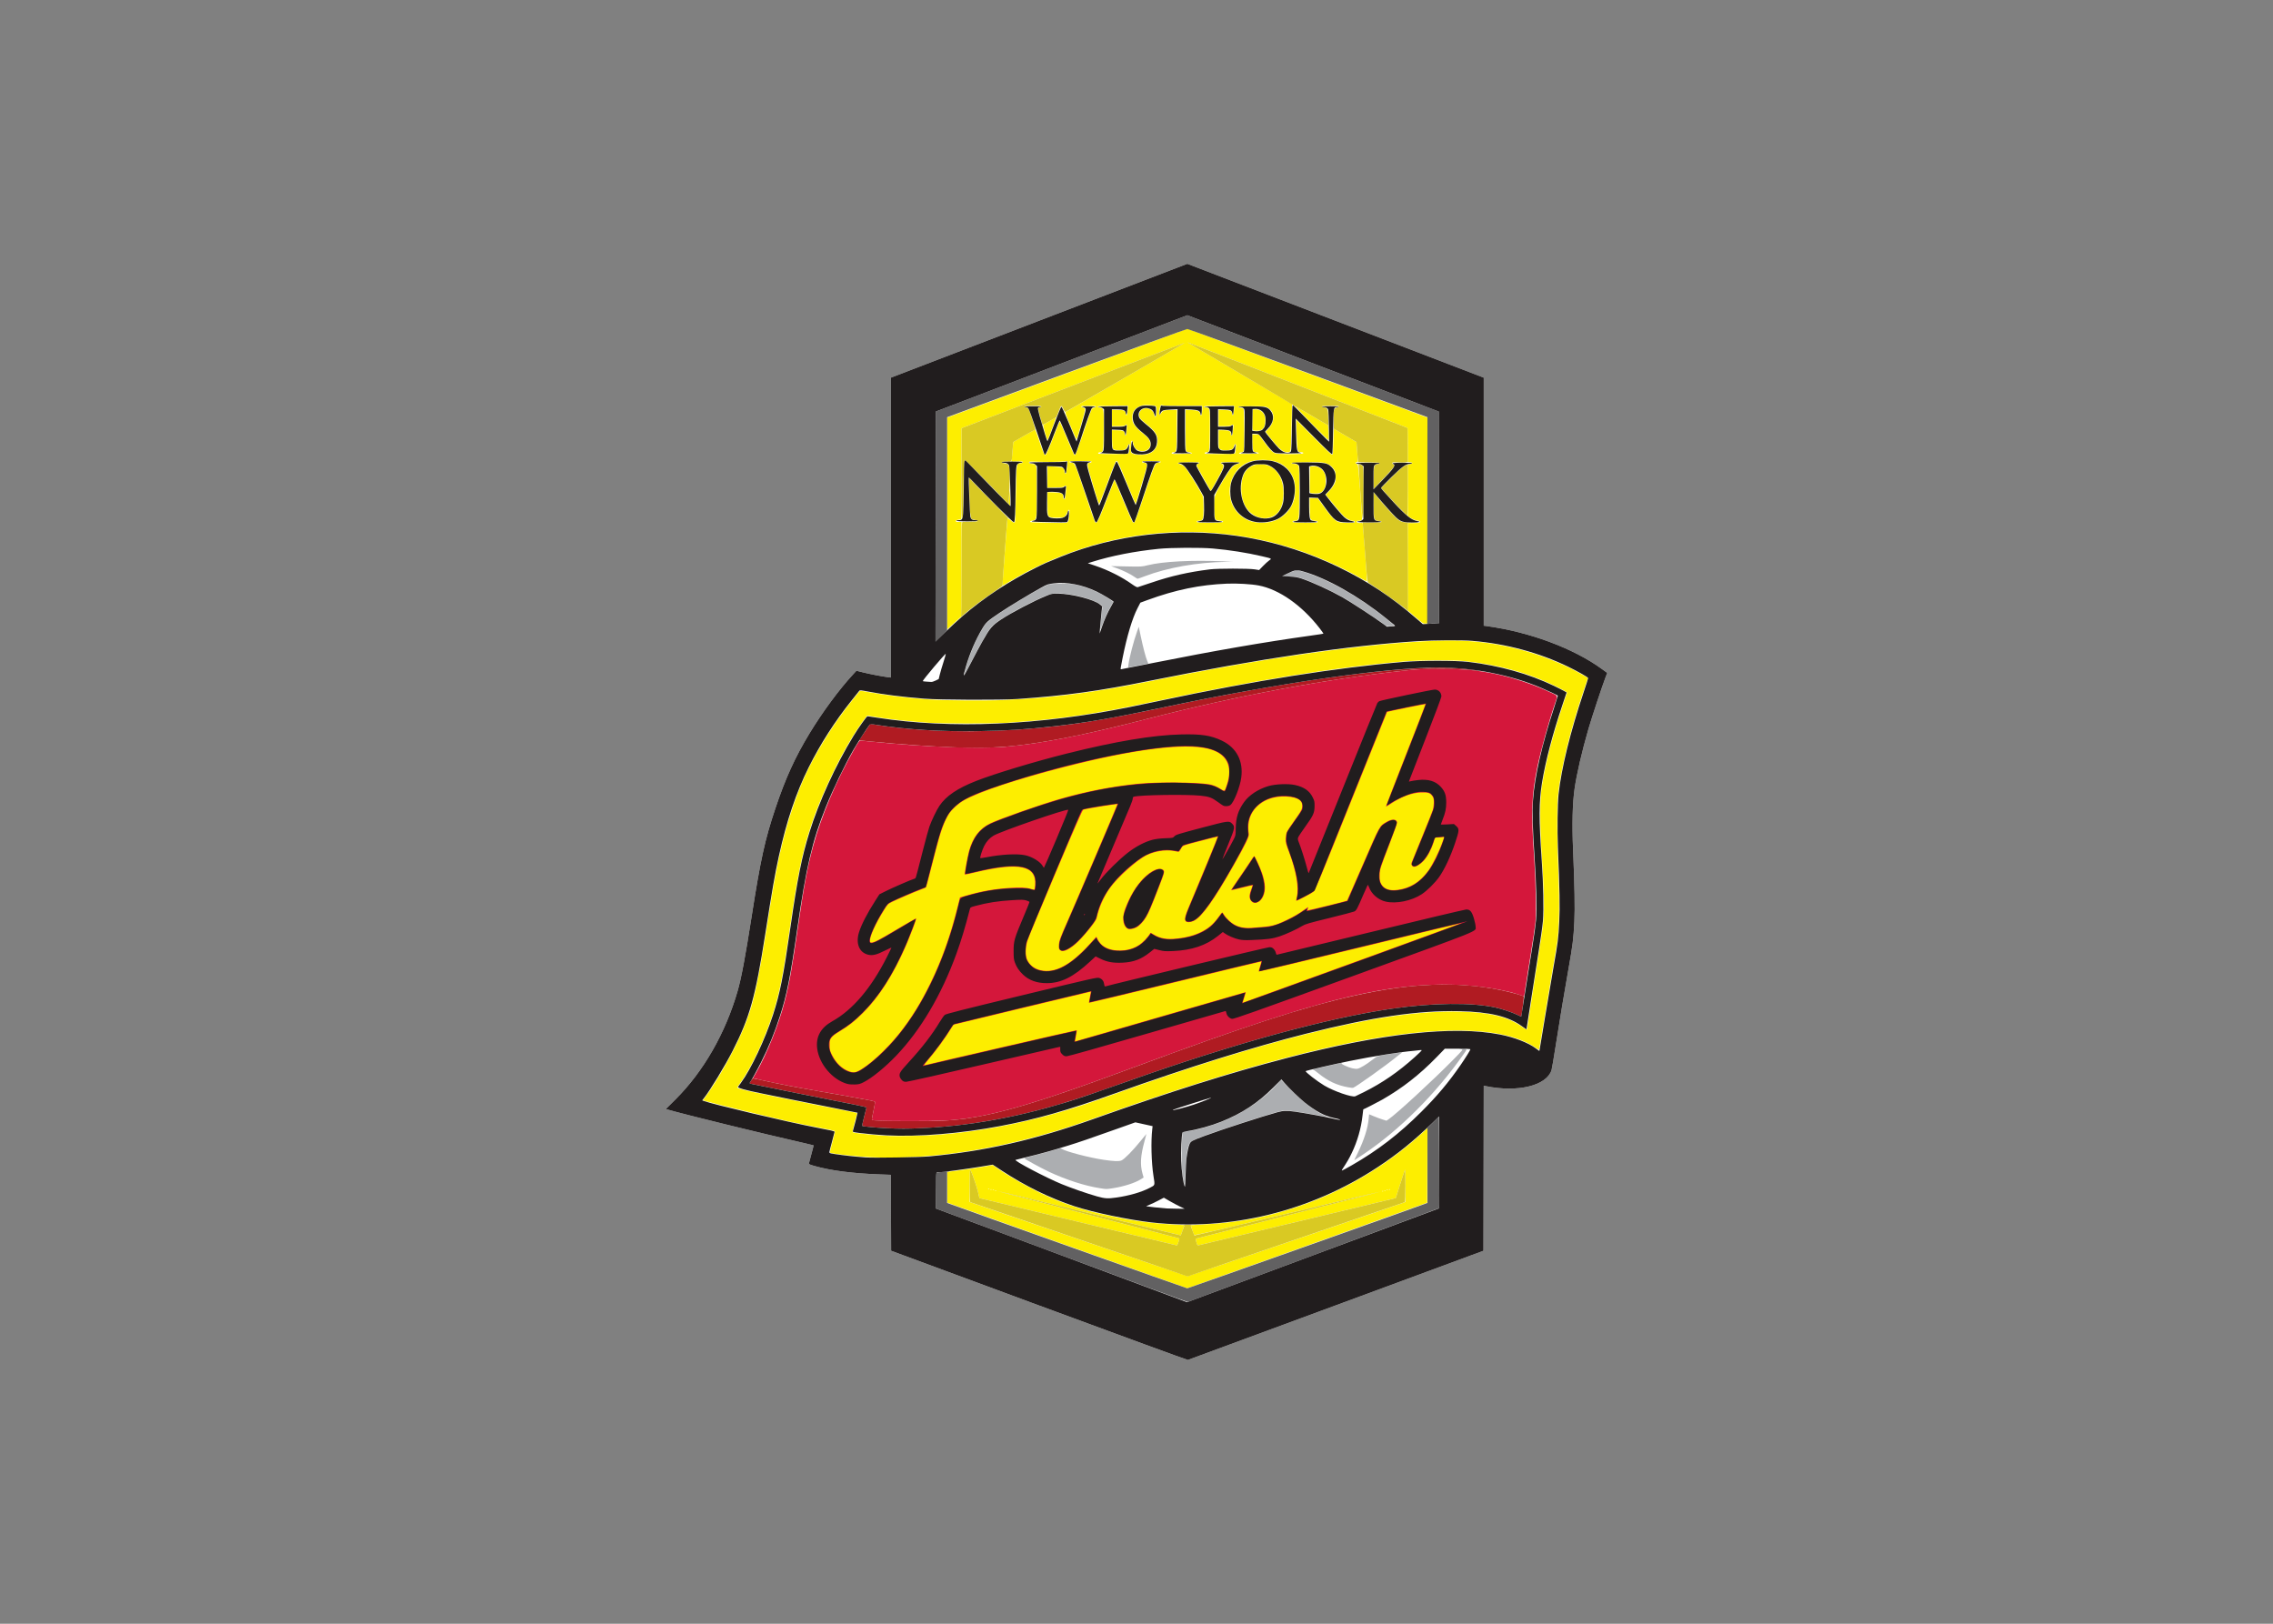
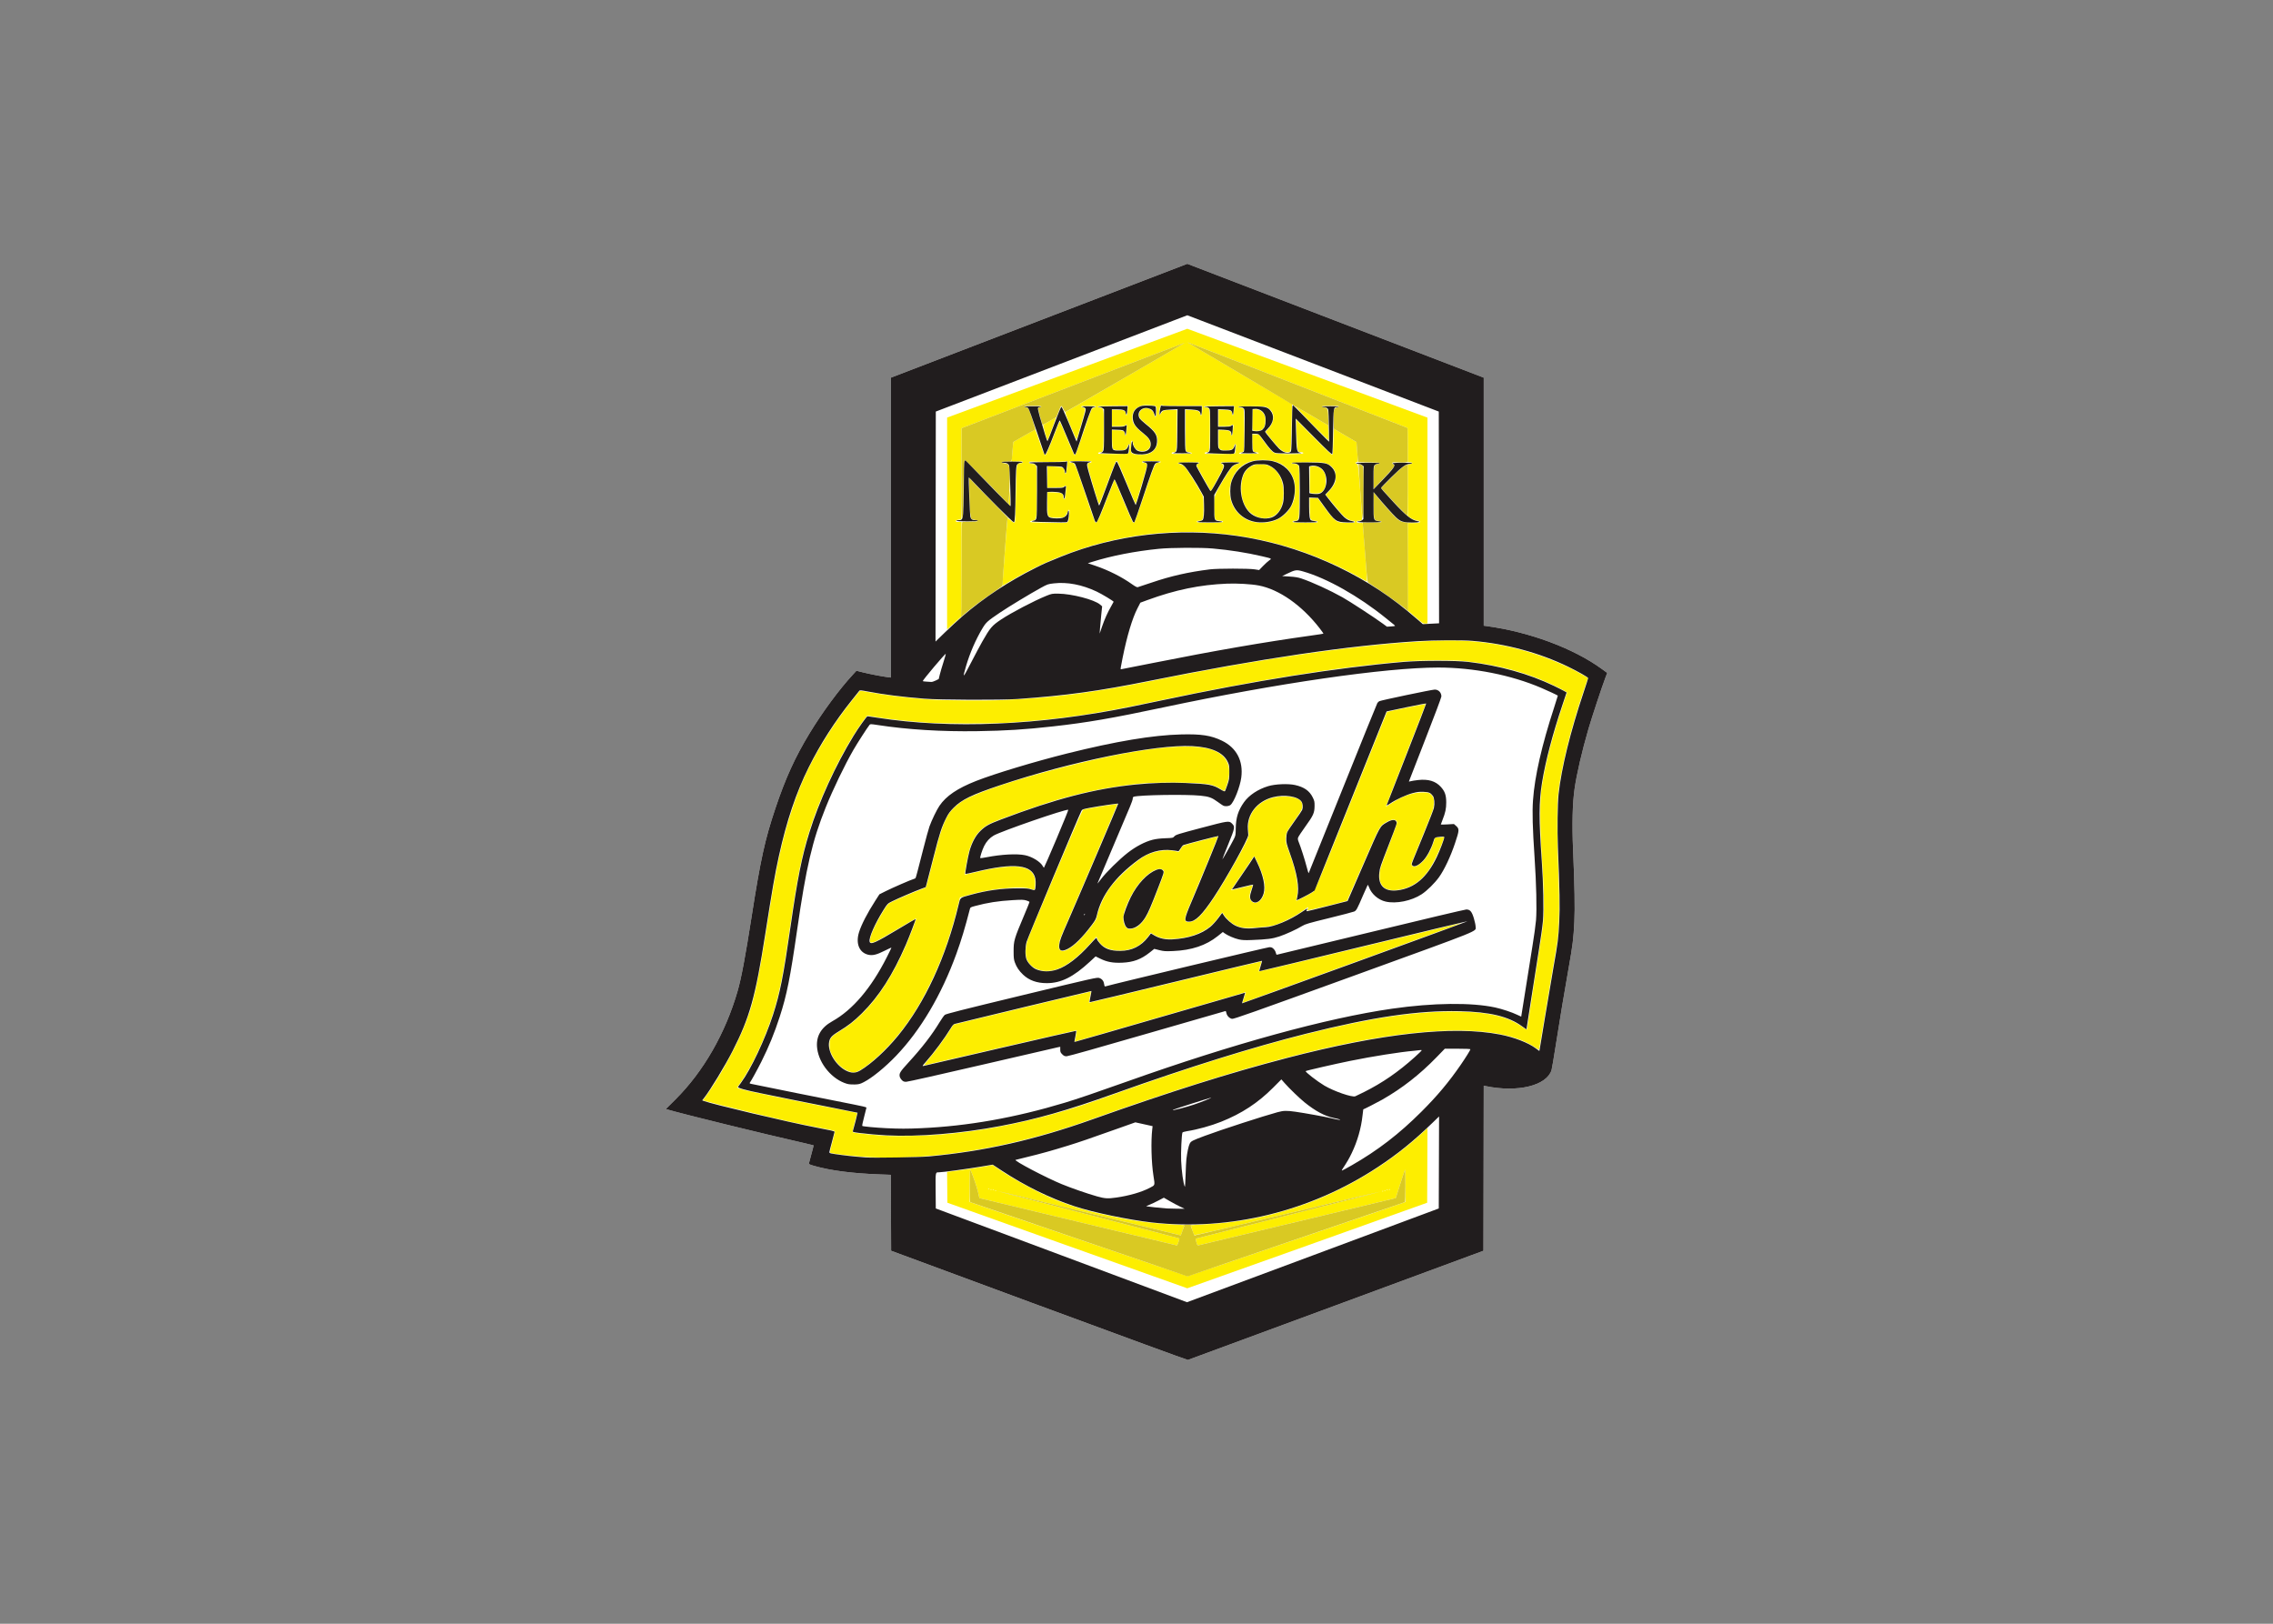
<svg xmlns="http://www.w3.org/2000/svg" clip-rule="evenodd" fill-rule="evenodd" stroke-linejoin="round" stroke-miterlimit="2" viewBox="0 0 560 400">
  <rect x="0" y="0" width="560" height="400" fill="#808080" stroke="none" />
  <g fill-rule="nonzero" transform="matrix(.792 0 0 .792 188.869 179.562)">
    <path d="m84.753 179.336-46.018-17.019-.093-23.625-3.382-.123c-8.534-.31-15.242-1.173-20.346-2.616-1.537-.435-1.796-.561-1.743-.853.034-.188.385-1.506.782-2.929.396-1.422.693-2.611.66-2.64-.033-.03-1.156-.303-2.496-.608-13.015-2.957-37.114-8.865-42.529-10.425l-.932-.269 2.941-2.924c8.748-8.698 15.595-20.628 19.387-33.783 1.142-3.961 2.388-10.579 4.348-23.1 2.809-17.941 4.123-23.924 7.407-33.725 3.135-9.354 6.094-15.854 10.609-23.301 3.981-6.567 9.238-13.69 13.516-18.314l1.082-1.17 1.966.491c2.131.533 6.034 1.29 7.695 1.493l1.038.127v-93.268l46.111-17.709 46.11-17.709 46.106 17.708 46.107 17.707v77.146l.857.115c13.246 1.777 27.034 6.903 35.855 13.327l1.702 1.24-.559 1.467c-1.083 2.846-4.225 12.339-5.263 15.905-2.02 6.934-3.674 14.062-4.334 18.678-.644 4.498-.807 11.088-.47 18.949.482 11.241.606 18.193.398 22.377-.26 5.262-.512 7.317-1.746 14.257-1.311 7.37-2.77 16.126-4.074 24.453-.59 3.771-1.166 7.141-1.279 7.489-1.576 4.844-10.517 7.002-20.5 4.948l-.586-.121-.046 25.67-.046 25.67-45.837 16.94c-25.211 9.317-45.96 16.974-46.109 17.016s-20.979-7.582-46.289-16.942z" fill="#fff" />
-     <path d="m103.731 142.867c-4.74-.738-10.486-2.59-15.965-5.146-2.125-.991-7.61-3.983-7.613-4.152 0-.059.466-.21 1.036-.337 1.289-.286 9.176-2.44 9.789-2.674.317-.12.558-.103.813.06 1.339.858 8.622 2.756 13.084 3.411 3.227.473 4.721.527 5.51.197.897-.375 3.542-3.058 5.927-6.013.98-1.214 1.799-2.207 1.819-2.207.021 0-.235.995-.569 2.211-1.245 4.531-1.416 7.296-.627 10.103l.342 1.215-.832.533c-1.782 1.14-5.408 2.301-8.775 2.808-2.077.313-1.864.314-3.939-.009zm26.007-2.244c-.594-2.992-.732-5.146-.612-9.556.063-2.337.163-4.583.22-4.992l.105-.743 1.087-.114c3.033-.317 8.657-1.955 12.583-3.665 6.036-2.629 12.042-6.883 15.796-11.187l1.076-1.234 3.255 3.273c4.099 4.12 7.348 6.568 10.545 7.947.556.24.809.397.561.348-2.546-.503-6.691-1.233-8.663-1.524-4.241-.628-4.462-.635-6.143-.207-4.203 1.071-20.098 6.263-24.882 8.127-1.279.499-2.522 1.106-2.769 1.352-.884.884-1.328 3.477-1.642 9.576l-.213 4.133zm53.122-6.607c.039-.088.528-1.094 1.085-2.235 1.885-3.859 3.101-7.679 3.334-10.477.066-.789.131-1.434.144-1.434.014 0 .688.28 1.498.621.809.342 2.019.79 2.687.996l1.214.375.646-.431c2.354-1.574 13.903-12.205 20.046-18.452 3.148-3.202 3.157-3.213 2.617-3.335-.51-.116-.5-.125.18-.143.397-.01.905.031 1.128.09.391.105.366.168-.618 1.577-8.62 12.344-20.065 23.753-31.369 31.272-2.604 1.732-2.683 1.78-2.592 1.576zm-1.929-22.531c-3.572-.648-6.329-1.943-9.318-4.376-.767-.624-1.499-1.141-1.628-1.149-.128-.008.254-.124.85-.258 3.705-.835 7.631-1.734 7.94-1.818.269-.074.297-.055.11.074-.188.131.082.332 1.083.808 1.511.719 3.121 1.102 3.885.925.853-.199 2.626-1.256 4.378-2.609 1.831-1.415 1.755-1.391 6.515-2.056 1.141-.159 2.319-.328 2.617-.374.482-.076.502-.063.18.125-.198.116-.97.712-1.714 1.325-3.036 2.499-12.576 9.296-13.396 9.545-.126.038-.802-.035-1.502-.162zm-119.543-128.136c-.002-.099.201-.943.451-1.876 1.245-4.65 3.459-9.778 5.772-13.373.624-.97 1.125-1.442 2.903-2.735 4.701-3.419 16.033-10.126 17.544-10.384.465-.08 2.227-.141 3.914-.137 2.71.007 3.293.064 5.002.491 2.36.59 4.784 1.511 6.796 2.58 1.801.957 3.993 2.39 3.993 2.61 0 .086-.295.66-.656 1.275-.966 1.648-2.036 3.996-2.707 5.939-.476 1.378-.593 1.59-.596 1.083-.005-.718.471-5.547.63-6.394.13-.696-.283-1.122-1.815-1.871-3.299-1.614-9.299-2.891-12.676-2.697-1.858.107-3.071.56-7.897 2.945-5.339 2.64-10.202 5.566-11.755 7.073-1.211 1.175-3.256 4.657-6.862 11.682-1.121 2.183-2.04 3.889-2.041 3.789zm51.162-3.293c.337-2.456 1.617-7.357 2.742-10.495l.48-1.336.59 2.836c.713 3.428 1.592 6.78 2.05 7.821l.338.766-.396.094c-.525.124-5.755 1.171-5.848 1.171-.041 0-.021-.386.044-.857zm79.76-12.421c-1.123-.939-10.213-6.949-12.547-8.296-3.86-2.227-9.422-4.816-13.26-6.171-1.015-.358-1.739-.465-3.689-.542l-2.426-.095 1.034-.523c.569-.288 1.597-.732 2.285-.987l1.251-.463 1.637.469c8.138 2.335 18.398 8.213 27.337 15.662 1.347 1.122 1.361 1.142.866 1.255-1.125.254-1.934.154-2.488-.309zm-77.933-14.954c-1.181-.839-3.512-1.977-5.558-2.711l-1.688-.606 4.782.098c4.716.097 4.809.092 6.677-.374 4.718-1.175 13.631-1.632 23.551-1.208l2.887.124-2.075.034c-8.936.148-18.254 1.792-25.255 4.456-1.169.444-2.198.808-2.286.808-.089 0-.554-.279-1.035-.621z" fill="#acaeb1" />
-     <path d="m34.526 121.846c-.925-.075-1.725-.18-1.778-.233-.052-.052.162-1.283.477-2.733.314-1.451.54-2.732.502-2.846s-.632-.314-1.32-.444c-5.419-1.022-10.909-2.008-16.341-2.936-6.574-1.123-13.312-2.429-17.77-3.445l-2.542-.579.891-1.548c3.441-5.981 7.123-15.127 8.98-22.312 1.435-5.549 2.226-9.982 4.137-23.194 1.852-12.803 2.941-18.611 4.722-25.17 2.53-9.319 7.206-20.349 12.719-30.002 1.421-2.489 1.619-2.752 2.062-2.752.27 0 1.658.121 3.086.269 16.063 1.665 33.712 2.35 41.921 1.626 11.269-.993 24.322-3.558 44.138-8.671 27.754-7.162 55.201-12.313 79.945-15.004 4.188-.456 5.202-.501 11.279-.499 6.793.001 8.961.145 13.806.913 6.542 1.039 14.121 3.4 20.392 6.354 2.415 1.138 2.292.849 1.439 3.372-2.082 6.154-4.484 14.835-5.568 20.121-1.75 8.537-1.925 13.967-.91 28.333.476 6.743.656 16.626.36 19.773-.119 1.262-.77 5.674-1.448 9.803-.677 4.13-1.416 8.775-1.641 10.321l-.41 2.812-1.865-.591c-7.102-2.254-17.933-3.431-27.358-2.973-20.481.995-41.787 6.926-92.442 25.733-32.625 12.113-46.103 15.882-59.069 16.515-3.974.194-17.974.186-20.394-.013z" fill="#d4173b" />
-     <path d="m93.506 160.686-37.266-13.309-.096-9.605 1.131-.123c2.106-.228 8.517-1.172 10.786-1.588l2.255-.413 1.895 1.294c4.915 3.356 12.612 7.494 17.866 9.604 4.739 1.903 9.53 3.374 14.213 4.361 1.364.288 3.617.766 5.006 1.063 5.273 1.126 11.597 1.927 17.123 2.168 1.852.081 3.407.188 3.457.237.049.05-.161.78-.468 1.622l-.558 1.532-1.746-.414c-.961-.227-13.764-3.341-28.452-6.92-14.687-3.578-26.769-6.485-26.848-6.458-.078.026 12.589 3.327 28.149 7.335 15.561 4.009 28.351 7.339 28.422 7.401.141.123-.562 2.185-.742 2.178-.06-.002-13.909-3.314-30.775-7.359l-30.665-7.354-.421-1.89c-.38-1.709-2.066-6.512-2.435-6.935-.082-.094-.149 2.121-.149 4.922v5.093l.406.176c.699.302 67.168 22.934 67.358 22.934s66.659-22.632 67.358-22.934l.406-.176v-5.087c0-2.798-.048-5.039-.108-4.979-.059.059-.734 2.08-1.499 4.49l-1.391 4.382-30.308 7.262c-16.669 3.994-30.558 7.313-30.864 7.375-.549.111-.562.096-.854-.928-.163-.573-.277-1.056-.255-1.074.023-.017 13.007-3.311 28.855-7.32 15.847-4.008 28.786-7.314 28.754-7.347-.033-.033-13.068 3.044-28.968 6.837-23.418 5.588-28.937 6.851-29.061 6.65-.267-.431-1.101-2.902-1.01-2.992.048-.048 1.708-.161 3.689-.25 10.339-.469 19.25-2.122 29.093-5.399 5.294-1.763 8.907-3.254 13.986-5.773 9.26-4.594 18.174-10.735 25.401-17.501l1.4-1.311-.092 23.22-37.266 13.307c-20.496 7.319-37.307 13.306-37.356 13.306-.05 0-16.86-5.99-37.356-13.31zm98.304-16.923c-.06-.06-.216-.067-.346-.015-.144.058-.101.101.109.109.19.008.297-.034.237-.094zm-120.37-.181c-.059-.06-.215-.066-.345-.014-.144.058-.102.1.109.109.19.008.296-.035.236-.095zm121.091 0c-.059-.06-.215-.066-.345-.014-.144.058-.102.1.109.109.19.008.296-.035.236-.095zm-121.812-.18c-.06-.06-.216-.067-.346-.015-.144.058-.101.101.109.11.19.007.297-.035.237-.095zm122.534 0c-.06-.06-.215-.067-.346-.015-.143.058-.101.101.109.11.191.007.297-.035.237-.095zm-123.256-.181c-.06-.06-.216-.066-.346-.014-.144.058-.101.1.109.109.19.008.297-.035.237-.095zm123.978 0c-.06-.06-.215-.066-.346-.014-.144.058-.101.1.109.109.191.008.297-.035.237-.095zm-124.7-.18c-.06-.06-.216-.067-.346-.014-.144.057-.101.1.109.109.19.007.297-.035.237-.095zm-36.946-9.831c-4.253-.199-11.196-.949-12.469-1.346-.25-.078-.171-.517.587-3.29.482-1.76.842-3.288.801-3.396-.08-.211-1.043-.428-6.334-1.43-1.886-.358-5.459-1.097-7.94-1.644-5.15-1.134-23.525-5.605-25.485-6.201l-1.302-.396.73-.988c3.714-5.028 8.766-13.994 11.545-20.492 3.414-7.982 4.687-13.613 8.289-36.688 2.312-14.803 4.247-23.509 7.202-32.393 2.627-7.896 5.08-13.242 9.357-20.392 2.946-4.926 6.136-9.51 9.589-13.781.951-1.177 1.831-2.267 1.953-2.422.2-.252.54-.223 3.339.288 5.331.974 11.035 1.655 18.455 2.206 4.213.312 17.38.425 22.648.193 15.687-.689 28.339-2.299 45.657-5.808 36.709-7.439 67.073-11.749 89.06-12.64 9.397-.381 16.847.349 25.437 2.493 7.212 1.8 14.898 4.859 20.507 8.161l1.55.913-1.245 3.657c-4.325 12.702-7.311 24.935-8.116 33.252-.311 3.208-.263 13.706.101 22.197.449 10.487.364 17.899-.26 22.739-.102.794-.864 5.341-1.694 10.106-.829 4.764-2.055 12.032-2.724 16.151s-1.236 7.514-1.259 7.544c-.024.03-.748-.404-1.608-.965-9.599-6.257-29.709-6.697-56.907-1.245-21.226 4.254-47.207 11.885-79.083 23.228-6.413 2.282-10.321 3.566-14.889 4.892-19.607 5.693-38.769 8.282-55.492 7.497zm20.689-6.939c12.432-.933 24.674-3.184 37.816-6.951 5.024-1.44 9.392-2.874 16.297-5.351 23.741-8.514 43.32-14.659 60.513-18.99 19.486-4.91 33.512-7.062 45.96-7.055 10.376.006 16.855 1.444 21.437 4.757.882.637 1.433.933 1.479.793.04-.122.163-.831.274-1.576.906-6.124 2.7-17.691 3.596-23.189.679-4.169 1.166-7.796 1.295-9.655.272-3.909.115-9.836-.497-18.768-.664-9.686-.699-18.09-.092-22.017.911-5.89 2.411-12.24 4.607-19.49.939-3.101 2.714-8.496 3.285-9.984.074-.193-.724-.671-3.024-1.811-8.74-4.333-18.194-6.969-29.021-8.093-3.332-.345-13.594-.289-18.317.1-21.437 1.769-47.172 5.907-79.314 12.753-17.283 3.681-28.268 5.252-44.394 6.348-4.472.304-20.194.305-24.453.001-6.562-.467-12.736-1.144-16.963-1.86l-2.166-.366-.592.689c-1.081 1.259-3.784 5.375-5.559 8.466-4.423 7.704-8.823 17.413-11.35 25.047-2.794 8.442-4.236 15.474-6.775 33.04-1.852 12.817-2.889 18.185-4.632 23.987-2.445 8.135-6.873 17.792-10.435 22.754-.568.791-1.069 1.532-1.112 1.646-.174.453 4.059 1.39 25.567 5.659 4.417.877 8.863 1.744 9.88 1.926 1.018.182 1.848.373 1.845.425-.002.051-.353 1.393-.78 2.981-.681 2.538-.74 2.901-.486 3.002.745.296 7.433.955 11.467 1.13 2.665.116 11.156-.086 14.644-.348zm-27.328-19.736c-2.172-.75-4.083-2.565-5.326-5.058-.716-1.437-.758-1.607-.758-3.097 0-1.462.04-1.633.541-2.341.387-.546 1.11-1.105 2.527-1.957 2.914-1.751 4.769-3.221 7.403-5.868 5.999-6.029 11.177-14.846 15.515-26.417.57-1.519.992-2.805.938-2.858-.053-.053-2.722 1.467-5.931 3.378-5.763 3.433-7.124 4.136-8.001 4.136-.394 0-.45-.079-.45-.637 0-1.426 1.809-5.366 4.306-9.379 1.223-1.965 1.249-1.992 2.57-2.649 1.539-.766 7.013-3.11 9.005-3.857.744-.279 1.417-.56 1.495-.625.146-.121.734-2.331 3.119-11.715 1.451-5.707 2.694-9.103 4.118-11.249.932-1.404 2.839-3.125 4.534-4.094 4.731-2.701 16.569-6.642 31.218-10.391 21.878-5.6 37.524-7.575 44.954-5.674 5.641 1.442 7.625 5.285 5.745 11.129-.696 2.162-.733 2.195-1.746 1.511-1.228-.828-2.686-1.425-3.968-1.623-4.178-.644-16.633-.706-22.246-.111-8.188.869-15.838 2.367-24.002 4.701-6.051 1.731-18.694 6.168-21.658 7.601-3.391 1.64-5.483 4.386-6.651 8.729-.471 1.752-1.425 7.05-1.293 7.182.04.04 1.438-.255 3.107-.656 13.77-3.307 19.231-2.171 18.771 3.904-.055.735-.148 1.382-.206 1.44s-.571-.044-1.14-.227c-1.406-.451-3.374-.534-6.811-.287-4.848.348-8.641 1.029-13.293 2.387l-1.923.562-.747 2.999c-2.221 8.912-4.858 16.327-8.384 23.571-3.051 6.267-6.051 11.115-9.741 15.739-4.052 5.078-9.713 10.246-12.832 11.714-1.079.508-1.502.521-2.759.087zm24.557-3.605c2.525-2.961 5.433-6.968 7.485-10.31l.387-.632 21.348-5.16c11.741-2.838 21.369-5.145 21.394-5.127.026.019-.11.798-.301 1.731-.192.934-.318 1.728-.281 1.765s12.111-2.856 26.83-6.428 26.784-6.476 26.812-6.453-.16.708-.417 1.522-.442 1.545-.411 1.624c.031.08 14.227-3.294 31.547-7.496s31.545-7.622 31.612-7.599c.088.029-48.7 17.796-67.003 24.4l-1.194.43.515-1.644c.284-.904.496-1.661.472-1.681-.024-.021-11.981 3.43-26.572 7.669-14.59 4.239-26.54 7.701-26.554 7.694-.015-.007.122-.783.304-1.724s.297-1.745.256-1.786c-.061-.061-46.298 10.589-47.439 10.927-.202.06.302-.656 1.21-1.722zm34.867-27.889c-1.917-.475-3.344-1.615-4.088-3.264-.588-1.303-.55-3.754.089-5.866.255-.843 4.192-10.339 8.749-21.101 6.016-14.207 8.379-19.602 8.626-19.693.82-.302 10.486-1.871 10.657-1.729.07.058-13.547 31.972-15.906 37.28-1.931 4.344-2.3 5.413-2.329 6.748-.02.914.035 1.1.42 1.411.817.664 2.337.061 4.624-1.833 2.036-1.685 6.45-7.035 6.678-8.092.702-3.271 2.161-6.61 4.072-9.322 2.382-3.382 8.571-8.926 11.551-10.347 2.499-1.191 5.714-1.707 8.211-1.317.71.111 1.412.248 1.559.305.187.071.444-.203.842-.9.661-1.154-.092-.86 6.939-2.712 2.472-.651 4.521-1.158 4.552-1.127.066.066-6.181 15.254-8.513 20.699-1.701 3.97-1.987 5.109-1.423 5.672.392.392 1.458.321 2.482-.165 2.435-1.155 6.273-6.522 12.391-17.327 3.886-6.864 4.912-9.021 4.679-9.835-.071-.248-.137-1.061-.145-1.805-.069-5.869 5.056-10.05 11.882-9.693 3.818.199 5.391 1.429 4.8 3.754-.14.554-.879 1.74-2.324 3.73-1.165 1.605-2.247 3.266-2.403 3.691-.157.426-.295 1.342-.307 2.037-.019 1.117.089 1.553.934 3.769 2.34 6.136 3.24 11.336 2.494 14.413-.138.571-.196 1.037-.129 1.037.329 0 4.867-2.399 5.364-2.836.492-.434 2.085-4.276 11.684-28.188 6.113-15.227 11.135-27.702 11.16-27.723.143-.119 11.963-2.523 11.998-2.44.023.055-2.757 7.241-6.178 15.969s-6.195 15.894-6.164 15.925.727-.384 1.546-.923c3.354-2.207 6.452-3.352 9.401-3.474 2.179-.091 2.856.135 3.56 1.189.331.495.41.862.41 1.907 0 .712-.13 1.735-.29 2.274-.159.539-1.693 4.391-3.408 8.56-1.715 4.168-3.173 7.759-3.239 7.978-.151.499.136 1.061.604 1.183.654.171 2.054-.665 3.188-1.902 1.214-1.325 2.319-3.376 3.067-5.696l.475-1.473.749-.002c.412-.001 1.055-.053 1.43-.115l.682-.112-.654 1.874c-.953 2.731-3.114 7.064-4.355 8.732-2.636 3.541-5.604 5.381-9.525 5.905-2.624.351-4.352-.308-5.172-1.974-.356-.723-.423-1.127-.41-2.488.018-1.924.022-1.939 3.234-10.285 1.552-4.035 2.246-6.057 2.175-6.341-.248-.988-1.677-1.009-3.261-.049-2.263 1.371-1.921.757-7.31 13.156-2.696 6.204-4.93 11.308-4.964 11.343-.143.145-12.231 3.1-12.32 3.012-.053-.053-.003-.3.11-.548.113-.249.158-.452.1-.452-.059 0-.646.389-1.305.866-1.738 1.257-3.148 2.077-5.465 3.18-3.809 1.812-4.512 1.966-10.836 2.386-3.058.202-5.083-.442-7.02-2.235-.596-.552-1.29-1.356-1.543-1.788s-.513-.782-.578-.777c-.065.004-.646.744-1.292 1.644-1.48 2.065-3.026 3.369-5.323 4.491-2.131 1.04-4.46 1.675-7.278 1.984-3.328.365-5.429.006-7.498-1.278-.484-.301-.894-.523-.91-.495-.84 1.483-2.445 3.143-3.882 4.013-3.707 2.246-9.313 1.95-11.625-.614-.382-.424-.837-1.088-1.01-1.475l-.315-.704-2.005 2.213c-6.063 6.693-10.981 9.296-15.466 8.185zm29.833-13.263c1.025-.523 2.268-1.837 3.125-3.304.876-1.5 1.582-3.159 3.968-9.322 1.856-4.794 1.895-4.992 1.07-5.433-1.218-.652-3.486.407-5.787 2.702-2.341 2.334-4.279 5.537-5.79 9.565-.933 2.486-.757 4.88.431 5.88.492.414.68.464 1.419.377.468-.056 1.172-.265 1.564-.465zm38.434-8.256c.345-.263.815-.894 1.053-1.412.842-1.839.751-4.027-.298-7.17-.572-1.716-2.265-5.382-2.478-5.367-.073.004-.58.714-1.126 1.577s-2.144 3.233-3.551 5.268c-1.407 2.034-2.534 3.723-2.504 3.754.03.03 1.537-.318 3.348-.773 1.812-.455 3.322-.799 3.355-.766.034.034-.132.545-.369 1.136-.626 1.563-.725 2.56-.331 3.327.606 1.18 1.702 1.341 2.901.426zm-97.231-117.415v-32.938l.496-.179c.273-.099 17.084-6.315 37.359-13.814l36.862-13.636 36.857 13.635c20.271 7.499 37.081 13.716 37.353 13.814l.497.18v64.007l-.677.056c-.632.052-.834-.08-3.068-2.004l-2.391-2.061v-27.189h1.609c.886 0 1.738-.05 1.895-.11.444-.17.341-.612-.143-.612-.629 0-1.91-.489-2.684-1.025l-.677-.468v-15.943l.735-.17c.934-.216.93-.514-.01-.586l-.725-.056v-5.313c0-2.922-.029-5.313-.065-5.313s-15.442-6.006-34.236-13.347c-18.794-7.34-34.194-13.322-34.224-13.293-.029.029 7.277 4.367 16.235 9.641l16.287 9.588-.053 2.848c-.03 1.567-.111 4.861-.181 7.322-.14 4.904-.116 4.812-1.262 4.817-1.298.007-2.589-1.095-5.326-4.544-.764-.962-1.389-1.78-1.389-1.817s.375-.459.834-.938c1.876-1.958 2.131-4.577.582-5.986-1.11-1.01-1.377-1.059-5.791-1.059-2.586 0-4.122.067-4.151.181-.025.099.279.224.676.277s.824.159.948.236c.277.172.328 12.457.054 13.178-.126.33-.327.466-.753.508-.32.032-.616.161-.657.287-.06.182.582.22 3.054.181 1.933-.031 3.129-.119 3.129-.23 0-.099-.344-.226-.764-.283-.42-.056-.818-.156-.885-.223-.221-.222-.405-1.813-.415-3.609l-.011-1.768 2.048.108 1.484 2.049c1.705 2.354 2.603 3.328 3.429 3.72.857.407 8.919.412 8.919.006 0-.184-.186-.271-.586-.273-.726-.004-.968-.151-1.185-.723-.094-.246-.231-2.467-.305-4.936l-.135-4.488 5.372 5.436c3.217 3.255 5.506 5.435 5.707 5.435.272 0 .341-.147.359-.767.013-.422.074-2.235.136-4.029l.112-3.263 3.535 2.081 3.535 2.081.21 2.806c.269 3.601.276 3.437-.152 3.437-.497 0-.457.503.045.574.404.058.41.109 1.077 8.618.489 6.236.618 8.625.474 8.798-.108.13-.511.237-.896.237-.498 0-.7.077-.7.267 0 .315.72.532 1.36.41.351-.067.467-.002.527.295.13.643 1.392 17.826 1.315 17.903-.04.04-1.081-.508-2.314-1.217-5.765-3.315-12.938-6.49-19.735-8.735-21.628-7.143-45.006-7.256-66.383-.321-8.566 2.778-15.691 6.034-23.204 10.6-.93.566-1.72.999-1.756.963-.08-.081 1.507-20.903 1.601-20.997.036-.036.499.303 1.029.755.788.673 1.003.778 1.19.584.174-.179.266-2.326.382-8.928.17-9.736.113-9.367 1.474-9.48.44-.037.657-.145.657-.326 0-.225-.296-.262-1.774-.222l-1.775.048.095-.499c.052-.275.144-1.312.204-2.304.059-.993.154-2.143.209-2.557l.1-.752 3.314-1.91c1.822-1.05 3.379-1.91 3.459-1.91s.701 1.685 1.381 3.745c1.242 3.767 1.561 4.442 1.923 4.08.27-.27 1.358-2.847 2.902-6.877.733-1.911 1.381-3.474 1.441-3.474s1.067 2.317 2.238 5.149c1.17 2.832 2.205 5.197 2.299 5.255s.273-.006.397-.142c.125-.135 1.22-3.211 2.433-6.833 1.214-3.623 2.347-6.831 2.518-7.129.198-.343.501-.574.829-.631.284-.05.55-.192.591-.316.058-.173-.48-.226-2.301-.226s-2.359.053-2.301.226c.041.124.312.267.601.317.386.067.543.208.588.524.062.435-2.5 9.392-2.688 9.397-.055.002-.883-1.885-1.839-4.193-1.583-3.818-1.712-4.216-1.438-4.426.166-.127 8.564-4.995 18.663-10.818 10.098-5.823 18.334-10.614 18.302-10.646s-15.662 5.931-34.733 13.252l-34.674 13.309-.047 14.17-.046 14.169-.451.05c-.929.105-1.263.235-1.263.495 0 .2.226.267.902.267h.902v29.339l-1.488 1.357c-.819.746-1.834 1.666-2.256 2.044l-.767.688zm37.229-.296c.53-.201.642-.557.791-2.52.095-1.256.072-1.499-.139-1.43-.14.046-.36.403-.488.792s-.431.907-.672 1.151c-.39.393-.627.45-2.138.517-2.003.087-2.943-.151-3.194-.809-.093-.245-.169-1.951-.169-3.792v-3.346l2.057.065c2.236.071 2.816.31 2.816 1.16 0 .576.181.98.44.98s.666-3.959.434-4.228c-.085-.098-.302-.024-.528.181-.33.299-.718.355-2.801.406l-2.418.059v-6.701l1.669.096c3.06.175 3.562.361 3.567 1.327.004.616.286 1.064.521.828.149-.15.621-3.702.507-3.809-.021-.019-1.053.042-2.294.136-1.24.093-3.948.116-6.017.051-3.612-.115-3.76-.106-3.698.218.049.255.274.361.922.436 1.57.181 1.485-.305 1.482 8.435-.002 8.962-.004 8.973-1.272 9.163-.499.075-.801.213-.801.367 0 .201.819.256 4.376.298 2.407.029 4.879.071 5.493.094s1.313-.033 1.554-.125zm10.191-1.61c.396-.866 1.593-3.845 2.659-6.621s1.955-5.068 1.977-5.093 1.243 2.858 2.713 6.406c1.471 3.549 2.803 6.593 2.962 6.763.173.186.38.253.518.167.127-.079 1.359-3.507 2.738-7.619 3.679-10.969 3.69-10.994 4.922-10.994.326 0 .502-.096.502-.271 0-.23-.442-.271-2.888-.271s-2.887.041-2.887.271c0 .179.179.271.528.271.713 0 1.125.437.99 1.05-.236 1.075-3.42 11.76-3.503 11.758-.05 0-1.098-2.456-2.329-5.457-2.924-7.13-3.268-7.893-3.556-7.893-.351 0-.505.364-3.062 7.259-1.279 3.446-2.381 6.207-2.45 6.135-.148-.152-2.023-6.244-2.958-9.608-.772-2.776-.766-3.132.053-3.211.363-.035.586-.155.586-.316 0-.216-.568-.259-3.428-.259-2.928 0-3.429.04-3.429.271 0 .181.181.271.549.271 1.068 0 1.212.319 4.227 9.394 1.565 4.709 2.957 8.742 3.095 8.962.138.221.362.357.5.304s.574-.804.971-1.669zm38.323 1.465c.269-.269.072-.346-1.185-.468-.534-.051-.977-.204-1.106-.38-.283-.386-.511-4.437-.345-6.098.151-1.5.686-2.625 3.21-6.743 2.016-3.292 2.654-4.011 3.815-4.306.492-.124.925-.32.963-.434.086-.259-5.839-.298-5.999-.039-.058.093.12.279.395.414.823.403.61 1.093-1.528 4.945l-1.927 3.471-2.219-3.904c-1.22-2.147-2.218-4.011-2.218-4.143 0-.131.203-.316.451-.411.249-.094.452-.256.452-.36 0-.127-1.116-.173-3.384-.14-1.861.027-3.384.118-3.384.201 0 .084.404.287.898.451.711.237 1.068.513 1.714 1.322.978 1.225 4.925 7.744 5.214 8.614.261.782.271 6.137.013 6.815-.237.625-.466.777-1.177.78-.642.003-.863.156-.63.437.24.29 7.686.267 7.977-.024zm15.274-.159c3.41-.889 6.179-3.714 6.984-7.127.349-1.482.353-4.127.008-5.451-.593-2.276-2.192-4.343-4.184-5.408-2.992-1.6-8.136-1.618-11.038-.039-4.502 2.45-6.227 8.49-3.799 13.301 1.079 2.137 3.385 4.065 5.575 4.661 2.045.556 4.468.58 6.454.063zm-3.657-1.212c-3.641-.929-5.859-4.356-5.859-9.055 0-4.94 2.162-7.6 6.148-7.562 4.355.042 7.235 4.028 6.964 9.637-.112 2.313-.585 3.905-1.525 5.14-1.248 1.639-3.58 2.387-5.728 1.84zm17.878 1.461c.249-.25-.159-.5-.815-.5-.411 0-.864-.14-1.117-.345-.414-.335-.428-.433-.483-3.519l-.057-3.174h2.531l1.705 2.401c2.056 2.895 3.357 4.352 4.33 4.848.577.295 1.176.388 2.905.452 2.124.079 2.809-.045 2.551-.462-.068-.111-.343-.203-.61-.205-.702-.006-1.868-.583-2.705-1.338-.623-.564-3.036-3.416-5.085-6.011l-.604-.766 1.117-1.164c.638-.664 1.317-1.6 1.582-2.178.401-.875.456-1.209.4-2.432-.056-1.23-.136-1.52-.612-2.196-.672-.957-1.486-1.522-2.699-1.875-.738-.215-1.893-.259-5.696-.221-3.028.031-4.771.114-4.771.229 0 .099.244.202.541.23.914.083 1.317.209 1.612.505.249.248.283 1.227.283 7.986 0 4.5-.073 7.96-.177 8.321-.209.73-.441.907-1.191.911-.643.003-.864.156-.631.437.177.213 7.486.275 7.696.066zm-2.136-9.107c-.295-.077-.315-.39-.271-4.175l.049-4.091.812-.059c1.603-.117 2.903.602 3.662 2.021.33.617.397 1.037.397 2.459 0 1.44-.066 1.838-.412 2.488-.591 1.107-1.302 1.485-2.745 1.46-.645-.011-1.316-.057-1.492-.103zm-50.094-12.355c1.701-.732 2.651-2.429 2.45-4.378-.175-1.694-1.037-2.843-3.683-4.909-.826-.645-1.623-1.407-1.772-1.695-.871-1.684.461-3.31 2.438-2.976.853.144 1.737.909 1.899 1.642.184.836.244.975.42.975.252 0 .382-.687.385-2.035.002-1.165-.021-1.232-.494-1.425-.273-.111-1.268-.211-2.211-.221-1.54-.017-1.821.034-2.761.495-1.361.669-1.971 1.551-2.076 3.003-.042.576.021 1.341.14 1.7.323.978 1.402 2.229 3.009 3.489 1.651 1.294 2.122 1.862 2.401 2.901.406 1.507-.673 2.738-2.4 2.74-1.658.001-2.58-.816-2.898-2.571-.12-.662-.41-.9-.549-.452-.212.681-.225 3.209-.019 3.491.592.81 4.047.946 5.721.226zm-6.548-.107c.093-.174.227-.864.298-1.534.11-1.032.088-1.218-.147-1.218-.159 0-.326.221-.392.518-.062.286-.31.704-.55.929-.367.345-.645.413-1.75.426-1.566.018-2.218-.134-2.406-.563-.077-.175-.176-1.516-.22-2.98l-.081-2.661h1.604c1.868 0 2.406.244 2.406 1.093 0 .327.094.531.245.531.167 0 .282-.353.361-1.11.227-2.176.118-2.703-.426-2.048-.174.21-.663.27-2.187.27h-1.963v-5.053h1.612c2.065 0 2.483.156 2.639.985.219 1.167.559.749.681-.837.063-.813.095-1.483.072-1.489-.023-.007-2.178.013-4.79.044-3.565.042-4.731.11-4.678.271.039.118.387.255.774.304 1.171.151 1.178.196 1.122 7.039-.054 6.621-.09 6.857-1.037 6.857-.525 0-.819.209-.601.426.063.064 2.17.116 4.68.116 4.164 0 4.581-.028 4.734-.316zm19.747.045c-.022-.099-.413-.226-.87-.281s-.905-.217-.996-.36c-.091-.145-.166-3.064-.168-6.554l-.003-6.292 1.776.072c2.004.08 2.673.363 2.769 1.171.031.267.152.517.267.555.223.073.51-1.861.394-2.647l-.062-.421-5.775.03c-3.486.018-6.022-.043-6.397-.153-.762-.225-.79-.187-1.085 1.465-.276 1.546-.075 1.885.547.923.519-.802.861-.902 3.201-.931l1.68-.022-.056 6.289c-.061 6.841-.067 6.885-1.07 6.885-.345 0-.52.093-.52.275 0 .238.433.268 3.204.226 2.016-.031 3.188-.117 3.164-.23zm13.374-.015c.06-.158.162-.848.226-1.534.097-1.047.071-1.248-.158-1.248-.154 0-.319.217-.376.496-.056.273-.213.646-.348.829-.513.692-3.424.805-4.152.161-.275-.243-.316-.638-.316-3.048v-2.769h1.494c1.751 0 2.296.259 2.296 1.093 0 .339.092.531.257.531.181 0 .29-.31.366-1.038.06-.571.142-1.3.182-1.621.087-.697-.167-.914-.605-.517-.248.224-.726.288-2.155.288h-1.835v-5.087l1.819.062c1.965.067 2.332.253 2.332 1.18 0 .236.109.416.251.416.185 0 .287-.391.381-1.454.071-.799.1-1.469.064-1.488-.036-.02-2.202-.01-4.813.021-3.565.042-4.731.11-4.678.271.038.118.37.239.736.27 1.229.104 1.23.108 1.167 7.12-.061 6.76-.069 6.81-1.071 6.81-.341 0-.519.093-.519.271 0 .233.639.271 4.673.271 4.097 0 4.686-.036 4.782-.286zm-70.24 16.116c-.187-.227-.208-.751-.097-2.421l.143-2.13.144 1.714c.079.943.123 2.032.097 2.421-.042.615-.079.669-.287.416zm94.266-25.083c-2.777-2.856-5.112-5.307-5.191-5.447-.078-.14 2.164 1.1 4.983 2.756l5.125 3.011.13 2.176c.072 1.198.101 2.294.066 2.437-.039.155-2.088-1.821-5.113-4.933zm-82.423 4.822c-.335-.562-1.41-4.482-1.268-4.624.217-.217 3.876-2.331 3.931-2.271.023.026-.516 1.549-1.199 3.385s-1.268 3.416-1.301 3.51c-.039.109-.098.109-.163 0zm64.051-2.913c-.293-.077-.315-.348-.27-3.273l.049-3.189.86-.055c1.125-.072 2.109.47 2.676 1.475.332.587.421 1.014.417 2.009-.006 2.117-.845 3.174-2.489 3.137-.507-.011-1.067-.058-1.243-.104z" fill="#fdee00" />
+     <path d="m93.506 160.686-37.266-13.309-.096-9.605 1.131-.123c2.106-.228 8.517-1.172 10.786-1.588l2.255-.413 1.895 1.294c4.915 3.356 12.612 7.494 17.866 9.604 4.739 1.903 9.53 3.374 14.213 4.361 1.364.288 3.617.766 5.006 1.063 5.273 1.126 11.597 1.927 17.123 2.168 1.852.081 3.407.188 3.457.237.049.05-.161.78-.468 1.622l-.558 1.532-1.746-.414c-.961-.227-13.764-3.341-28.452-6.92-14.687-3.578-26.769-6.485-26.848-6.458-.078.026 12.589 3.327 28.149 7.335 15.561 4.009 28.351 7.339 28.422 7.401.141.123-.562 2.185-.742 2.178-.06-.002-13.909-3.314-30.775-7.359l-30.665-7.354-.421-1.89c-.38-1.709-2.066-6.512-2.435-6.935-.082-.094-.149 2.121-.149 4.922v5.093l.406.176c.699.302 67.168 22.934 67.358 22.934s66.659-22.632 67.358-22.934l.406-.176v-5.087c0-2.798-.048-5.039-.108-4.979-.059.059-.734 2.08-1.499 4.49l-1.391 4.382-30.308 7.262c-16.669 3.994-30.558 7.313-30.864 7.375-.549.111-.562.096-.854-.928-.163-.573-.277-1.056-.255-1.074.023-.017 13.007-3.311 28.855-7.32 15.847-4.008 28.786-7.314 28.754-7.347-.033-.033-13.068 3.044-28.968 6.837-23.418 5.588-28.937 6.851-29.061 6.65-.267-.431-1.101-2.902-1.01-2.992.048-.048 1.708-.161 3.689-.25 10.339-.469 19.25-2.122 29.093-5.399 5.294-1.763 8.907-3.254 13.986-5.773 9.26-4.594 18.174-10.735 25.401-17.501l1.4-1.311-.092 23.22-37.266 13.307c-20.496 7.319-37.307 13.306-37.356 13.306-.05 0-16.86-5.99-37.356-13.31zm98.304-16.923c-.06-.06-.216-.067-.346-.015-.144.058-.101.101.109.109.19.008.297-.034.237-.094zm-120.37-.181c-.059-.06-.215-.066-.345-.014-.144.058-.102.1.109.109.19.008.296-.035.236-.095zm121.091 0c-.059-.06-.215-.066-.345-.014-.144.058-.102.1.109.109.19.008.296-.035.236-.095zm-121.812-.18c-.06-.06-.216-.067-.346-.015-.144.058-.101.101.109.11.19.007.297-.035.237-.095zm122.534 0c-.06-.06-.215-.067-.346-.015-.143.058-.101.101.109.11.191.007.297-.035.237-.095zm-123.256-.181c-.06-.06-.216-.066-.346-.014-.144.058-.101.1.109.109.19.008.297-.035.237-.095zm123.978 0c-.06-.06-.215-.066-.346-.014-.144.058-.101.1.109.109.191.008.297-.035.237-.095zm-124.7-.18c-.06-.06-.216-.067-.346-.014-.144.057-.101.1.109.109.19.007.297-.035.237-.095zm-36.946-9.831c-4.253-.199-11.196-.949-12.469-1.346-.25-.078-.171-.517.587-3.29.482-1.76.842-3.288.801-3.396-.08-.211-1.043-.428-6.334-1.43-1.886-.358-5.459-1.097-7.94-1.644-5.15-1.134-23.525-5.605-25.485-6.201l-1.302-.396.73-.988c3.714-5.028 8.766-13.994 11.545-20.492 3.414-7.982 4.687-13.613 8.289-36.688 2.312-14.803 4.247-23.509 7.202-32.393 2.627-7.896 5.08-13.242 9.357-20.392 2.946-4.926 6.136-9.51 9.589-13.781.951-1.177 1.831-2.267 1.953-2.422.2-.252.54-.223 3.339.288 5.331.974 11.035 1.655 18.455 2.206 4.213.312 17.38.425 22.648.193 15.687-.689 28.339-2.299 45.657-5.808 36.709-7.439 67.073-11.749 89.06-12.64 9.397-.381 16.847.349 25.437 2.493 7.212 1.8 14.898 4.859 20.507 8.161l1.55.913-1.245 3.657c-4.325 12.702-7.311 24.935-8.116 33.252-.311 3.208-.263 13.706.101 22.197.449 10.487.364 17.899-.26 22.739-.102.794-.864 5.341-1.694 10.106-.829 4.764-2.055 12.032-2.724 16.151s-1.236 7.514-1.259 7.544c-.024.03-.748-.404-1.608-.965-9.599-6.257-29.709-6.697-56.907-1.245-21.226 4.254-47.207 11.885-79.083 23.228-6.413 2.282-10.321 3.566-14.889 4.892-19.607 5.693-38.769 8.282-55.492 7.497zm20.689-6.939c12.432-.933 24.674-3.184 37.816-6.951 5.024-1.44 9.392-2.874 16.297-5.351 23.741-8.514 43.32-14.659 60.513-18.99 19.486-4.91 33.512-7.062 45.96-7.055 10.376.006 16.855 1.444 21.437 4.757.882.637 1.433.933 1.479.793.04-.122.163-.831.274-1.576.906-6.124 2.7-17.691 3.596-23.189.679-4.169 1.166-7.796 1.295-9.655.272-3.909.115-9.836-.497-18.768-.664-9.686-.699-18.09-.092-22.017.911-5.89 2.411-12.24 4.607-19.49.939-3.101 2.714-8.496 3.285-9.984.074-.193-.724-.671-3.024-1.811-8.74-4.333-18.194-6.969-29.021-8.093-3.332-.345-13.594-.289-18.317.1-21.437 1.769-47.172 5.907-79.314 12.753-17.283 3.681-28.268 5.252-44.394 6.348-4.472.304-20.194.305-24.453.001-6.562-.467-12.736-1.144-16.963-1.86l-2.166-.366-.592.689c-1.081 1.259-3.784 5.375-5.559 8.466-4.423 7.704-8.823 17.413-11.35 25.047-2.794 8.442-4.236 15.474-6.775 33.04-1.852 12.817-2.889 18.185-4.632 23.987-2.445 8.135-6.873 17.792-10.435 22.754-.568.791-1.069 1.532-1.112 1.646-.174.453 4.059 1.39 25.567 5.659 4.417.877 8.863 1.744 9.88 1.926 1.018.182 1.848.373 1.845.425-.002.051-.353 1.393-.78 2.981-.681 2.538-.74 2.901-.486 3.002.745.296 7.433.955 11.467 1.13 2.665.116 11.156-.086 14.644-.348zm-27.328-19.736c-2.172-.75-4.083-2.565-5.326-5.058-.716-1.437-.758-1.607-.758-3.097 0-1.462.04-1.633.541-2.341.387-.546 1.11-1.105 2.527-1.957 2.914-1.751 4.769-3.221 7.403-5.868 5.999-6.029 11.177-14.846 15.515-26.417.57-1.519.992-2.805.938-2.858-.053-.053-2.722 1.467-5.931 3.378-5.763 3.433-7.124 4.136-8.001 4.136-.394 0-.45-.079-.45-.637 0-1.426 1.809-5.366 4.306-9.379 1.223-1.965 1.249-1.992 2.57-2.649 1.539-.766 7.013-3.11 9.005-3.857.744-.279 1.417-.56 1.495-.625.146-.121.734-2.331 3.119-11.715 1.451-5.707 2.694-9.103 4.118-11.249.932-1.404 2.839-3.125 4.534-4.094 4.731-2.701 16.569-6.642 31.218-10.391 21.878-5.6 37.524-7.575 44.954-5.674 5.641 1.442 7.625 5.285 5.745 11.129-.696 2.162-.733 2.195-1.746 1.511-1.228-.828-2.686-1.425-3.968-1.623-4.178-.644-16.633-.706-22.246-.111-8.188.869-15.838 2.367-24.002 4.701-6.051 1.731-18.694 6.168-21.658 7.601-3.391 1.64-5.483 4.386-6.651 8.729-.471 1.752-1.425 7.05-1.293 7.182.04.04 1.438-.255 3.107-.656 13.77-3.307 19.231-2.171 18.771 3.904-.055.735-.148 1.382-.206 1.44s-.571-.044-1.14-.227c-1.406-.451-3.374-.534-6.811-.287-4.848.348-8.641 1.029-13.293 2.387l-1.923.562-.747 2.999c-2.221 8.912-4.858 16.327-8.384 23.571-3.051 6.267-6.051 11.115-9.741 15.739-4.052 5.078-9.713 10.246-12.832 11.714-1.079.508-1.502.521-2.759.087zm24.557-3.605c2.525-2.961 5.433-6.968 7.485-10.31l.387-.632 21.348-5.16c11.741-2.838 21.369-5.145 21.394-5.127.026.019-.11.798-.301 1.731-.192.934-.318 1.728-.281 1.765s12.111-2.856 26.83-6.428 26.784-6.476 26.812-6.453-.16.708-.417 1.522-.442 1.545-.411 1.624c.031.08 14.227-3.294 31.547-7.496s31.545-7.622 31.612-7.599c.088.029-48.7 17.796-67.003 24.4l-1.194.43.515-1.644c.284-.904.496-1.661.472-1.681-.024-.021-11.981 3.43-26.572 7.669-14.59 4.239-26.54 7.701-26.554 7.694-.015-.007.122-.783.304-1.724s.297-1.745.256-1.786c-.061-.061-46.298 10.589-47.439 10.927-.202.06.302-.656 1.21-1.722zm34.867-27.889c-1.917-.475-3.344-1.615-4.088-3.264-.588-1.303-.55-3.754.089-5.866.255-.843 4.192-10.339 8.749-21.101 6.016-14.207 8.379-19.602 8.626-19.693.82-.302 10.486-1.871 10.657-1.729.07.058-13.547 31.972-15.906 37.28-1.931 4.344-2.3 5.413-2.329 6.748-.02.914.035 1.1.42 1.411.817.664 2.337.061 4.624-1.833 2.036-1.685 6.45-7.035 6.678-8.092.702-3.271 2.161-6.61 4.072-9.322 2.382-3.382 8.571-8.926 11.551-10.347 2.499-1.191 5.714-1.707 8.211-1.317.71.111 1.412.248 1.559.305.187.071.444-.203.842-.9.661-1.154-.092-.86 6.939-2.712 2.472-.651 4.521-1.158 4.552-1.127.066.066-6.181 15.254-8.513 20.699-1.701 3.97-1.987 5.109-1.423 5.672.392.392 1.458.321 2.482-.165 2.435-1.155 6.273-6.522 12.391-17.327 3.886-6.864 4.912-9.021 4.679-9.835-.071-.248-.137-1.061-.145-1.805-.069-5.869 5.056-10.05 11.882-9.693 3.818.199 5.391 1.429 4.8 3.754-.14.554-.879 1.74-2.324 3.73-1.165 1.605-2.247 3.266-2.403 3.691-.157.426-.295 1.342-.307 2.037-.019 1.117.089 1.553.934 3.769 2.34 6.136 3.24 11.336 2.494 14.413-.138.571-.196 1.037-.129 1.037.329 0 4.867-2.399 5.364-2.836.492-.434 2.085-4.276 11.684-28.188 6.113-15.227 11.135-27.702 11.16-27.723.143-.119 11.963-2.523 11.998-2.44.023.055-2.757 7.241-6.178 15.969s-6.195 15.894-6.164 15.925.727-.384 1.546-.923c3.354-2.207 6.452-3.352 9.401-3.474 2.179-.091 2.856.135 3.56 1.189.331.495.41.862.41 1.907 0 .712-.13 1.735-.29 2.274-.159.539-1.693 4.391-3.408 8.56-1.715 4.168-3.173 7.759-3.239 7.978-.151.499.136 1.061.604 1.183.654.171 2.054-.665 3.188-1.902 1.214-1.325 2.319-3.376 3.067-5.696l.475-1.473.749-.002c.412-.001 1.055-.053 1.43-.115l.682-.112-.654 1.874c-.953 2.731-3.114 7.064-4.355 8.732-2.636 3.541-5.604 5.381-9.525 5.905-2.624.351-4.352-.308-5.172-1.974-.356-.723-.423-1.127-.41-2.488.018-1.924.022-1.939 3.234-10.285 1.552-4.035 2.246-6.057 2.175-6.341-.248-.988-1.677-1.009-3.261-.049-2.263 1.371-1.921.757-7.31 13.156-2.696 6.204-4.93 11.308-4.964 11.343-.143.145-12.231 3.1-12.32 3.012-.053-.053-.003-.3.11-.548.113-.249.158-.452.1-.452-.059 0-.646.389-1.305.866-1.738 1.257-3.148 2.077-5.465 3.18-3.809 1.812-4.512 1.966-10.836 2.386-3.058.202-5.083-.442-7.02-2.235-.596-.552-1.29-1.356-1.543-1.788s-.513-.782-.578-.777c-.065.004-.646.744-1.292 1.644-1.48 2.065-3.026 3.369-5.323 4.491-2.131 1.04-4.46 1.675-7.278 1.984-3.328.365-5.429.006-7.498-1.278-.484-.301-.894-.523-.91-.495-.84 1.483-2.445 3.143-3.882 4.013-3.707 2.246-9.313 1.95-11.625-.614-.382-.424-.837-1.088-1.01-1.475l-.315-.704-2.005 2.213c-6.063 6.693-10.981 9.296-15.466 8.185zm29.833-13.263c1.025-.523 2.268-1.837 3.125-3.304.876-1.5 1.582-3.159 3.968-9.322 1.856-4.794 1.895-4.992 1.07-5.433-1.218-.652-3.486.407-5.787 2.702-2.341 2.334-4.279 5.537-5.79 9.565-.933 2.486-.757 4.88.431 5.88.492.414.68.464 1.419.377.468-.056 1.172-.265 1.564-.465zm38.434-8.256c.345-.263.815-.894 1.053-1.412.842-1.839.751-4.027-.298-7.17-.572-1.716-2.265-5.382-2.478-5.367-.073.004-.58.714-1.126 1.577s-2.144 3.233-3.551 5.268c-1.407 2.034-2.534 3.723-2.504 3.754.03.03 1.537-.318 3.348-.773 1.812-.455 3.322-.799 3.355-.766.034.034-.132.545-.369 1.136-.626 1.563-.725 2.56-.331 3.327.606 1.18 1.702 1.341 2.901.426zm-97.231-117.415v-32.938l.496-.179c.273-.099 17.084-6.315 37.359-13.814l36.862-13.636 36.857 13.635c20.271 7.499 37.081 13.716 37.353 13.814l.497.18v64.007l-.677.056c-.632.052-.834-.08-3.068-2.004l-2.391-2.061v-27.189h1.609c.886 0 1.738-.05 1.895-.11.444-.17.341-.612-.143-.612-.629 0-1.91-.489-2.684-1.025l-.677-.468v-15.943l.735-.17c.934-.216.93-.514-.01-.586l-.725-.056v-5.313c0-2.922-.029-5.313-.065-5.313s-15.442-6.006-34.236-13.347c-18.794-7.34-34.194-13.322-34.224-13.293-.029.029 7.277 4.367 16.235 9.641l16.287 9.588-.053 2.848c-.03 1.567-.111 4.861-.181 7.322-.14 4.904-.116 4.812-1.262 4.817-1.298.007-2.589-1.095-5.326-4.544-.764-.962-1.389-1.78-1.389-1.817s.375-.459.834-.938c1.876-1.958 2.131-4.577.582-5.986-1.11-1.01-1.377-1.059-5.791-1.059-2.586 0-4.122.067-4.151.181-.025.099.279.224.676.277s.824.159.948.236c.277.172.328 12.457.054 13.178-.126.33-.327.466-.753.508-.32.032-.616.161-.657.287-.06.182.582.22 3.054.181 1.933-.031 3.129-.119 3.129-.23 0-.099-.344-.226-.764-.283-.42-.056-.818-.156-.885-.223-.221-.222-.405-1.813-.415-3.609l-.011-1.768 2.048.108 1.484 2.049c1.705 2.354 2.603 3.328 3.429 3.72.857.407 8.919.412 8.919.006 0-.184-.186-.271-.586-.273-.726-.004-.968-.151-1.185-.723-.094-.246-.231-2.467-.305-4.936l-.135-4.488 5.372 5.436c3.217 3.255 5.506 5.435 5.707 5.435.272 0 .341-.147.359-.767.013-.422.074-2.235.136-4.029l.112-3.263 3.535 2.081 3.535 2.081.21 2.806c.269 3.601.276 3.437-.152 3.437-.497 0-.457.503.045.574.404.058.41.109 1.077 8.618.489 6.236.618 8.625.474 8.798-.108.13-.511.237-.896.237-.498 0-.7.077-.7.267 0 .315.72.532 1.36.41.351-.067.467-.002.527.295.13.643 1.392 17.826 1.315 17.903-.04.04-1.081-.508-2.314-1.217-5.765-3.315-12.938-6.49-19.735-8.735-21.628-7.143-45.006-7.256-66.383-.321-8.566 2.778-15.691 6.034-23.204 10.6-.93.566-1.72.999-1.756.963-.08-.081 1.507-20.903 1.601-20.997.036-.036.499.303 1.029.755.788.673 1.003.778 1.19.584.174-.179.266-2.326.382-8.928.17-9.736.113-9.367 1.474-9.48.44-.037.657-.145.657-.326 0-.225-.296-.262-1.774-.222l-1.775.048.095-.499c.052-.275.144-1.312.204-2.304.059-.993.154-2.143.209-2.557l.1-.752 3.314-1.91c1.822-1.05 3.379-1.91 3.459-1.91s.701 1.685 1.381 3.745c1.242 3.767 1.561 4.442 1.923 4.08.27-.27 1.358-2.847 2.902-6.877.733-1.911 1.381-3.474 1.441-3.474s1.067 2.317 2.238 5.149c1.17 2.832 2.205 5.197 2.299 5.255s.273-.006.397-.142c.125-.135 1.22-3.211 2.433-6.833 1.214-3.623 2.347-6.831 2.518-7.129.198-.343.501-.574.829-.631.284-.05.55-.192.591-.316.058-.173-.48-.226-2.301-.226s-2.359.053-2.301.226c.041.124.312.267.601.317.386.067.543.208.588.524.062.435-2.5 9.392-2.688 9.397-.055.002-.883-1.885-1.839-4.193-1.583-3.818-1.712-4.216-1.438-4.426.166-.127 8.564-4.995 18.663-10.818 10.098-5.823 18.334-10.614 18.302-10.646s-15.662 5.931-34.733 13.252l-34.674 13.309-.047 14.17-.046 14.169-.451.05c-.929.105-1.263.235-1.263.495 0 .2.226.267.902.267h.902v29.339l-1.488 1.357c-.819.746-1.834 1.666-2.256 2.044l-.767.688zm37.229-.296c.53-.201.642-.557.791-2.52.095-1.256.072-1.499-.139-1.43-.14.046-.36.403-.488.792s-.431.907-.672 1.151c-.39.393-.627.45-2.138.517-2.003.087-2.943-.151-3.194-.809-.093-.245-.169-1.951-.169-3.792v-3.346l2.057.065c2.236.071 2.816.31 2.816 1.16 0 .576.181.98.44.98s.666-3.959.434-4.228c-.085-.098-.302-.024-.528.181-.33.299-.718.355-2.801.406l-2.418.059v-6.701l1.669.096c3.06.175 3.562.361 3.567 1.327.004.616.286 1.064.521.828.149-.15.621-3.702.507-3.809-.021-.019-1.053.042-2.294.136-1.24.093-3.948.116-6.017.051-3.612-.115-3.76-.106-3.698.218.049.255.274.361.922.436 1.57.181 1.485-.305 1.482 8.435-.002 8.962-.004 8.973-1.272 9.163-.499.075-.801.213-.801.367 0 .201.819.256 4.376.298 2.407.029 4.879.071 5.493.094s1.313-.033 1.554-.125zm10.191-1.61c.396-.866 1.593-3.845 2.659-6.621s1.955-5.068 1.977-5.093 1.243 2.858 2.713 6.406c1.471 3.549 2.803 6.593 2.962 6.763.173.186.38.253.518.167.127-.079 1.359-3.507 2.738-7.619 3.679-10.969 3.69-10.994 4.922-10.994.326 0 .502-.096.502-.271 0-.23-.442-.271-2.888-.271s-2.887.041-2.887.271c0 .179.179.271.528.271.713 0 1.125.437.99 1.05-.236 1.075-3.42 11.76-3.503 11.758-.05 0-1.098-2.456-2.329-5.457-2.924-7.13-3.268-7.893-3.556-7.893-.351 0-.505.364-3.062 7.259-1.279 3.446-2.381 6.207-2.45 6.135-.148-.152-2.023-6.244-2.958-9.608-.772-2.776-.766-3.132.053-3.211.363-.035.586-.155.586-.316 0-.216-.568-.259-3.428-.259-2.928 0-3.429.04-3.429.271 0 .181.181.271.549.271 1.068 0 1.212.319 4.227 9.394 1.565 4.709 2.957 8.742 3.095 8.962.138.221.362.357.5.304zm38.323 1.465c.269-.269.072-.346-1.185-.468-.534-.051-.977-.204-1.106-.38-.283-.386-.511-4.437-.345-6.098.151-1.5.686-2.625 3.21-6.743 2.016-3.292 2.654-4.011 3.815-4.306.492-.124.925-.32.963-.434.086-.259-5.839-.298-5.999-.039-.058.093.12.279.395.414.823.403.61 1.093-1.528 4.945l-1.927 3.471-2.219-3.904c-1.22-2.147-2.218-4.011-2.218-4.143 0-.131.203-.316.451-.411.249-.094.452-.256.452-.36 0-.127-1.116-.173-3.384-.14-1.861.027-3.384.118-3.384.201 0 .084.404.287.898.451.711.237 1.068.513 1.714 1.322.978 1.225 4.925 7.744 5.214 8.614.261.782.271 6.137.013 6.815-.237.625-.466.777-1.177.78-.642.003-.863.156-.63.437.24.29 7.686.267 7.977-.024zm15.274-.159c3.41-.889 6.179-3.714 6.984-7.127.349-1.482.353-4.127.008-5.451-.593-2.276-2.192-4.343-4.184-5.408-2.992-1.6-8.136-1.618-11.038-.039-4.502 2.45-6.227 8.49-3.799 13.301 1.079 2.137 3.385 4.065 5.575 4.661 2.045.556 4.468.58 6.454.063zm-3.657-1.212c-3.641-.929-5.859-4.356-5.859-9.055 0-4.94 2.162-7.6 6.148-7.562 4.355.042 7.235 4.028 6.964 9.637-.112 2.313-.585 3.905-1.525 5.14-1.248 1.639-3.58 2.387-5.728 1.84zm17.878 1.461c.249-.25-.159-.5-.815-.5-.411 0-.864-.14-1.117-.345-.414-.335-.428-.433-.483-3.519l-.057-3.174h2.531l1.705 2.401c2.056 2.895 3.357 4.352 4.33 4.848.577.295 1.176.388 2.905.452 2.124.079 2.809-.045 2.551-.462-.068-.111-.343-.203-.61-.205-.702-.006-1.868-.583-2.705-1.338-.623-.564-3.036-3.416-5.085-6.011l-.604-.766 1.117-1.164c.638-.664 1.317-1.6 1.582-2.178.401-.875.456-1.209.4-2.432-.056-1.23-.136-1.52-.612-2.196-.672-.957-1.486-1.522-2.699-1.875-.738-.215-1.893-.259-5.696-.221-3.028.031-4.771.114-4.771.229 0 .099.244.202.541.23.914.083 1.317.209 1.612.505.249.248.283 1.227.283 7.986 0 4.5-.073 7.96-.177 8.321-.209.73-.441.907-1.191.911-.643.003-.864.156-.631.437.177.213 7.486.275 7.696.066zm-2.136-9.107c-.295-.077-.315-.39-.271-4.175l.049-4.091.812-.059c1.603-.117 2.903.602 3.662 2.021.33.617.397 1.037.397 2.459 0 1.44-.066 1.838-.412 2.488-.591 1.107-1.302 1.485-2.745 1.46-.645-.011-1.316-.057-1.492-.103zm-50.094-12.355c1.701-.732 2.651-2.429 2.45-4.378-.175-1.694-1.037-2.843-3.683-4.909-.826-.645-1.623-1.407-1.772-1.695-.871-1.684.461-3.31 2.438-2.976.853.144 1.737.909 1.899 1.642.184.836.244.975.42.975.252 0 .382-.687.385-2.035.002-1.165-.021-1.232-.494-1.425-.273-.111-1.268-.211-2.211-.221-1.54-.017-1.821.034-2.761.495-1.361.669-1.971 1.551-2.076 3.003-.042.576.021 1.341.14 1.7.323.978 1.402 2.229 3.009 3.489 1.651 1.294 2.122 1.862 2.401 2.901.406 1.507-.673 2.738-2.4 2.74-1.658.001-2.58-.816-2.898-2.571-.12-.662-.41-.9-.549-.452-.212.681-.225 3.209-.019 3.491.592.81 4.047.946 5.721.226zm-6.548-.107c.093-.174.227-.864.298-1.534.11-1.032.088-1.218-.147-1.218-.159 0-.326.221-.392.518-.062.286-.31.704-.55.929-.367.345-.645.413-1.75.426-1.566.018-2.218-.134-2.406-.563-.077-.175-.176-1.516-.22-2.98l-.081-2.661h1.604c1.868 0 2.406.244 2.406 1.093 0 .327.094.531.245.531.167 0 .282-.353.361-1.11.227-2.176.118-2.703-.426-2.048-.174.21-.663.27-2.187.27h-1.963v-5.053h1.612c2.065 0 2.483.156 2.639.985.219 1.167.559.749.681-.837.063-.813.095-1.483.072-1.489-.023-.007-2.178.013-4.79.044-3.565.042-4.731.11-4.678.271.039.118.387.255.774.304 1.171.151 1.178.196 1.122 7.039-.054 6.621-.09 6.857-1.037 6.857-.525 0-.819.209-.601.426.063.064 2.17.116 4.68.116 4.164 0 4.581-.028 4.734-.316zm19.747.045c-.022-.099-.413-.226-.87-.281s-.905-.217-.996-.36c-.091-.145-.166-3.064-.168-6.554l-.003-6.292 1.776.072c2.004.08 2.673.363 2.769 1.171.031.267.152.517.267.555.223.073.51-1.861.394-2.647l-.062-.421-5.775.03c-3.486.018-6.022-.043-6.397-.153-.762-.225-.79-.187-1.085 1.465-.276 1.546-.075 1.885.547.923.519-.802.861-.902 3.201-.931l1.68-.022-.056 6.289c-.061 6.841-.067 6.885-1.07 6.885-.345 0-.52.093-.52.275 0 .238.433.268 3.204.226 2.016-.031 3.188-.117 3.164-.23zm13.374-.015c.06-.158.162-.848.226-1.534.097-1.047.071-1.248-.158-1.248-.154 0-.319.217-.376.496-.056.273-.213.646-.348.829-.513.692-3.424.805-4.152.161-.275-.243-.316-.638-.316-3.048v-2.769h1.494c1.751 0 2.296.259 2.296 1.093 0 .339.092.531.257.531.181 0 .29-.31.366-1.038.06-.571.142-1.3.182-1.621.087-.697-.167-.914-.605-.517-.248.224-.726.288-2.155.288h-1.835v-5.087l1.819.062c1.965.067 2.332.253 2.332 1.18 0 .236.109.416.251.416.185 0 .287-.391.381-1.454.071-.799.1-1.469.064-1.488-.036-.02-2.202-.01-4.813.021-3.565.042-4.731.11-4.678.271.038.118.37.239.736.27 1.229.104 1.23.108 1.167 7.12-.061 6.76-.069 6.81-1.071 6.81-.341 0-.519.093-.519.271 0 .233.639.271 4.673.271 4.097 0 4.686-.036 4.782-.286zm-70.24 16.116c-.187-.227-.208-.751-.097-2.421l.143-2.13.144 1.714c.079.943.123 2.032.097 2.421-.042.615-.079.669-.287.416zm94.266-25.083c-2.777-2.856-5.112-5.307-5.191-5.447-.078-.14 2.164 1.1 4.983 2.756l5.125 3.011.13 2.176c.072 1.198.101 2.294.066 2.437-.039.155-2.088-1.821-5.113-4.933zm-82.423 4.822c-.335-.562-1.41-4.482-1.268-4.624.217-.217 3.876-2.331 3.931-2.271.023.026-.516 1.549-1.199 3.385s-1.268 3.416-1.301 3.51c-.039.109-.098.109-.163 0zm64.051-2.913c-.293-.077-.315-.348-.27-3.273l.049-3.189.86-.055c1.125-.072 2.109.47 2.676 1.475.332.587.421 1.014.417 2.009-.006 2.117-.845 3.174-2.489 3.137-.507-.011-1.067-.058-1.243-.104z" fill="#fdee00" />
    <path d="m130.666 170.214c-.152-.085-15.325-5.276-33.718-11.536s-33.513-11.426-33.601-11.481c-.087-.054-.159-2.384-.159-5.177s.067-5.001.149-4.907c.369.423 2.055 5.226 2.435 6.935l.421 1.89 30.665 7.354c16.866 4.045 30.715 7.356 30.775 7.359.18.007.883-2.055.742-2.178-.071-.062-12.861-3.392-28.422-7.401-15.56-4.008-28.227-7.309-28.149-7.335.079-.027 12.161 2.88 26.848 6.458 14.688 3.579 27.491 6.693 28.452 6.92l1.745.414.494-1.37c.272-.753.528-1.465.569-1.581.043-.122-.143-.246-.435-.289-.28-.042.464-.075 1.656-.073 1.191.002 1.861.035 1.488.074-.372.039-.676.126-.676.195.001.183 1.044 2.943 1.154 3.053.051.051 13.097-3.009 28.99-6.801 15.894-3.793 28.924-6.868 28.957-6.835.032.033-12.907 3.339-28.754 7.347-15.848 4.009-28.832 7.303-28.855 7.32-.022.018.092.501.255 1.074.292 1.024.305 1.039.854.928.306-.062 14.195-3.381 30.864-7.375l30.308-7.262 1.391-4.382c.765-2.41 1.44-4.431 1.499-4.49.06-.06.108 2.175.108 4.964 0 2.79-.072 5.117-.159 5.171-.088.055-15.204 5.219-33.592 11.478-18.388 6.258-33.565 11.449-33.727 11.536-.165.089-.417.09-.572.004zm-70.23-205.005c.177-.195.226-3.436.226-14.921 0-13.836.018-14.674.315-14.714.174-.023 1.283-.043 2.464-.045 1.417-.001 2.172-.071 2.218-.204.042-.121-.285-.248-.821-.319-.489-.065-.981-.227-1.091-.361-.382-.46-.536-2.208-.658-7.493l-.123-5.308 1.14 1.247c.626.686 3.458 3.597 6.291 6.469 2.834 2.873 5.018 5.122 4.852 4.999-.27-.201-.312-.109-.414.913-.291 2.92-1.524 19.893-1.45 19.967.046.046-1.074.863-2.488 1.816-3.391 2.283-7.098 5.058-9.083 6.798-.882.773-1.502 1.293-1.378 1.156zm138.834-2.056c-.682-.823-7.678-5.817-12.154-8.678-.234-.149-.393-1.664-.928-8.842-.355-4.765-.681-8.927-.724-9.249l-.079-.587h2.981c2.304 0 2.964-.051 2.907-.225-.041-.125-.442-.25-.898-.28-1.461-.096-1.485-.172-1.555-4.873l-.06-4.077.773.978c1.554 1.966 5.735 6.633 6.515 7.272 1.281 1.049 1.83 1.201 4.512 1.243 2.181.034 2.238.043.635.097l-1.761.059.047 13.709c.026 7.539.037 13.708.024 13.708-.012 0-.118-.115-.235-.255zm-138.651-42.482.047-14.206 34.673-13.309c19.071-7.32 34.7-13.283 34.732-13.251s-8.236 4.845-18.373 10.696-18.542 10.704-18.678 10.784c-.181.109-.364-.12-.696-.87-.26-.59-.543-.988-.672-.947-.122.04-.506.857-.853 1.817s-.682 1.746-.744 1.747c-.061 0-1.026.533-2.143 1.182s-2.052 1.157-2.079 1.128c-.128-.142-1.35-4.664-1.35-5 0-.284.142-.414.538-.493.296-.059.495-.179.441-.266-.142-.23-5.31-.204-5.31.026 0 .102.241.233.537.292.295.06.624.212.729.339.312.376 2.332 6.583 2.142 6.583-.096 0-1.665.86-3.487 1.91l-3.314 1.91-.1.752c-.055.413-.15 1.564-.209 2.556-.182 3.017-.038 2.798-1.832 2.798-1.147 0-1.516.057-1.46.225.041.124.453.27.917.324 1.003.117 1.181.269 1.394 1.188.228.983.209 5.756-.035 8.834-.172 2.171-.165 2.646.045 2.91.138.173-.561-.533-1.553-1.57-5.571-5.82-12.045-12.363-12.234-12.363-.27 0-.424 3.567-.478 11.009-.021 2.878-.098 5.661-.173 6.185-.392 2.753-.467.455-.422-12.92zm124.756 13.863c-.14-.394-1.34-16.964-1.229-16.964.08 0 .414.113.744.251.45.188.628.395.716.834.167.835.119 14.183-.055 15.157-.079.447-.158.772-.176.722zm11.696-3.023c-1.131-1.166-2.93-3.093-3.997-4.282l-1.94-2.162 2.934-2.95c2.874-2.89 3.972-3.826 4.905-4.18l.465-.177v7.936c0 4.365-.07 7.936-.156 7.936-.085 0-1.08-.955-2.211-2.121zm-8.247-9.627c.064-3.951.097-4.063 1.26-4.249.401-.064.677-.2.639-.314-.046-.138-1.109-.207-3.349-.22-1.805-.01-3.313-.05-3.352-.09s-.171-1.456-.295-3.148l-.225-3.076-3.536-2.08-3.537-2.081-.045-2.784c-.052-3.21.051-3.575 1.094-3.868.376-.105.625-.25.554-.321-.192-.191-5.303-.157-5.303.036 0 .09.328.22.729.287 1.13.191 1.204.434 1.287 4.24.041 1.836.044 2.892.008 2.346l-.066-.992-5.133-3.012c-2.824-1.657-5.075-2.915-5.002-2.797.072.118-.113.01-.411-.239-.297-.25-7.907-4.79-16.911-10.09-9.003-5.301-16.346-9.661-16.317-9.69.03-.029 15.43 5.953 34.224 13.293 18.794 7.341 34.2 13.347 34.236 13.347s.065 2.385.065 5.3v5.301l-.74.118c-.408.065-1.452.065-2.321 0-1.742-.132-2.148.049-1.426.634l.413.334-.464.7c-.364.551-2.967 3.38-5.871 6.381-.229.237-.255-.172-.205-3.266z" fill="#d9c923" />
-     <path d="m91.701 163.733-39.07-14.573-.096-11.055.409-.077c.921-.173 3.828-.452 3.905-.375.046.046-.093.083-.308.083h-.391v9.696l.767.288c4.121 1.549 73.712 26.289 73.946 26.289.237 0 70.108-24.84 73.944-26.288l.767-.289v-23.302l-.587.537c-.322.294.469-.49 1.76-1.744l2.346-2.279.046 14.175c.025 7.797-.015 14.232-.09 14.3-.11.1-77.275 28.889-78.058 29.122-.12.036-17.801-6.493-39.29-14.508zm-39.116-226.649.046-35.793 39.118-14.977 39.118-14.977 39.113 14.976 39.113 14.976.091 65.909h-1.058c-.582 0-1.415.049-1.85.108l-.792.109.088-64.372-37.113-13.715c-20.412-7.544-37.328-13.715-37.592-13.715-.263 0-17.181 6.171-37.596 13.715l-37.116 13.715-.005 66.237-3.61 3.597z" fill="#626162" />
-     <path d="m37.292 124.197c-3.321-.158-7.35-.536-7.54-.709-.078-.071.185-1.34.585-2.82.399-1.481.727-2.782.727-2.891.001-.115-1.683-.521-4.014-.967-4.338-.831-31.136-6.216-31.925-6.414l-.48-.121.48-.791c.264-.435.566-.794.672-.797s1.608.313 3.338.702c4.718 1.061 10.016 2.082 17.021 3.279 5.356.916 10.866 1.907 16.251 2.922.688.13 1.282.33 1.32.444s-.188 1.395-.502 2.846c-.315 1.45-.533 2.676-.486 2.724.412.412 15.431.585 22.181.255 12.966-.633 26.444-4.402 59.069-16.515 34.636-12.86 53.033-18.841 68.783-22.363 17.618-3.94 31.798-4.504 45.316-1.804 2.901.58 7.202 1.746 7.47 2.026.089.092-.698 6.119-.82 6.291-.013.017-.591-.247-1.285-.587-1.522-.746-4.668-1.792-6.765-2.249-7.387-1.609-19.338-1.471-32.146.369-20.289 2.916-49.402 10.911-82.194 22.572-14.295 5.084-19.323 6.722-26.512 8.64-16.846 4.495-34.273 6.633-48.544 5.958zm22.508-118.409c-7.404-.221-18.114-.946-27.05-1.831l-4-.396 1.474-2.191c.81-1.204 1.599-2.356 1.752-2.559l.279-.368 2.248.346c13.823 2.123 30.656 2.533 47.273 1.151 13.01-1.082 23.01-2.675 41.687-6.641 40.203-8.537 76.046-13.339 91.134-12.209 2.764.207 7.43.755 7.325.859-.042.043-1.362-.072-2.934-.254-2.277-.264-4.194-.33-9.444-.326-5.95.003-7.032.052-11.189.504-24.698 2.681-52.189 7.84-79.945 15.003-17.102 4.413-28.656 6.817-39.026 8.121-6.368.8-11.869 1.022-19.584.791z" fill="#b01b22" />
    <path d="m84.753 179.336-46.018-17.019-.093-23.625-3.382-.123c-8.534-.31-15.242-1.173-20.346-2.616-1.537-.435-1.796-.561-1.743-.853.034-.188.385-1.506.782-2.929.396-1.422.693-2.611.66-2.64-.033-.03-1.156-.303-2.496-.608-13.015-2.957-37.114-8.865-42.529-10.425l-.932-.269 2.941-2.924c8.748-8.698 15.595-20.628 19.387-33.783 1.142-3.961 2.388-10.579 4.348-23.1 2.809-17.941 4.123-23.924 7.407-33.725 3.135-9.354 6.094-15.854 10.609-23.301 3.981-6.567 9.238-13.69 13.516-18.314l1.082-1.17 1.966.491c2.131.533 6.034 1.29 7.695 1.493l1.038.127v-93.268l46.111-17.709 46.11-17.709 46.106 17.708 46.107 17.707v77.146l.857.115c13.246 1.777 27.034 6.903 35.855 13.327l1.702 1.24-.559 1.467c-1.083 2.846-4.225 12.339-5.263 15.905-2.02 6.934-3.674 14.062-4.334 18.678-.644 4.498-.807 11.088-.47 18.949.482 11.241.606 18.193.398 22.377-.26 5.262-.512 7.317-1.746 14.257-1.311 7.37-2.77 16.126-4.074 24.453-.59 3.771-1.166 7.141-1.279 7.489-1.576 4.844-10.517 7.002-20.5 4.948l-.586-.121-.046 25.67-.046 25.67-45.837 16.94c-25.211 9.317-45.96 16.974-46.109 17.016s-20.979-7.582-46.289-16.942zm85.179-15.585 39.161-14.589.046-14.31.046-14.311-2.032 1.966c-5.933 5.737-10.876 9.736-17.099 13.831-20.887 13.747-45.946 19.878-70.2 17.177-7.186-.8-18.308-3.132-24.143-5.061-7.596-2.513-15.254-6.266-22.499-11.028l-2.879-1.892-3.889.648c-4.121.688-11.852 1.733-12.855 1.737-1.094.005-1.058-.201-1.006 5.767l.048 5.474 39.07 14.573c21.489 8.016 39.071 14.581 39.071 14.59s17.622-6.548 39.16-14.572zm-41.326-15.175c-.794-.375-2.251-1.15-3.239-1.722l-1.794-1.04-1.725.898c-.948.494-2.194 1.083-2.768 1.308-.574.226-1.017.437-.984.47.063.063 4.829.565 6.359.669.497.034 1.958.07 3.249.08l2.346.019zm-19.843-2.803c4.042-.575 7.89-1.693 10.459-3.039 1.67-.876 1.602-.644 1.114-3.751-.644-4.101-.812-10.737-.368-14.515l.106-.906-2.682-.595-2.682-.594-5.414 1.923c-9.296 3.303-11.887 4.191-15.472 5.303-4.836 1.5-8.794 2.603-12.739 3.55-1.853.444-3.49.851-3.638.904-.638.226 9.448 5.528 14.344 7.539 3.051 1.253 8.054 2.988 11.009 3.817 2.431.682 3.339.737 5.963.364zm21.816-11.917c.252-2.151.674-4.133 1.027-4.827.412-.807.744-.979 4.76-2.476 4.933-1.839 18.355-6.199 22.558-7.328 1.905-.512 2.793-.537 5.543-.154 2.702.375 9.577 1.623 11.306 2.051 1.624.402 2.827.589 2.649.411-.069-.07-.972-.304-2.006-.521-2.819-.591-5.705-2.139-9.101-4.881-1.573-1.271-4.739-4.329-6.184-5.974l-1.003-1.142-2.587 2.597c-4.71 4.726-9.757 8.032-16.157 10.582-3.175 1.265-7.388 2.431-10.557 2.921-.763.118-1.427.316-1.474.44-.249.648-.511 6.246-.406 8.662.151 3.494.654 7.082 1.149 8.211.065.149.172-1.475.238-3.609.065-2.134.175-4.367.245-4.963zm51.426 1.894c8.1-4.637 14.761-9.76 21.69-16.681 4.942-4.936 8.473-9.145 12.197-14.538 1.511-2.189 3.036-4.636 3.036-4.871 0-.117-1.418-.182-3.98-.182h-3.98l-2.556 2.635c-5.229 5.393-10.696 9.662-16.914 13.209-1.445.824-5.723 3.013-5.891 3.014-.014 0-.117.843-.228 1.873-.427 3.972-1.59 8.036-3.347 11.695-.831 1.732-1.396 2.704-2.942 5.065-.147.223-.189.406-.095.406s1.449-.731 3.01-1.625zm-131.54-2.77c17.32-1.596 32.882-5.118 50.835-11.506 24.373-8.672 42.72-14.459 60.575-19.108 29.554-7.695 51.722-10.137 66.27-7.3 4.425.863 8.707 2.516 11.118 4.293l1.116.822.1-.487c.056-.268.787-4.669 1.626-9.781s2.023-12.095 2.631-15.52c1.444-8.128 1.578-9.184 1.837-14.499.22-4.54.128-9.673-.418-23.127-.213-5.242-.111-13.495.202-16.423.864-8.081 3.67-19.479 7.865-31.956.737-2.191 1.34-4.076 1.34-4.188 0-.258-3.175-2.066-6.226-3.545-9.024-4.376-19.349-7.163-29.776-8.038-3.194-.268-11.819-.223-16.874.089-21.448 1.321-49.286 5.435-83.645 12.361-15.732 3.171-25.93 4.573-40.965 5.633-5.161.364-24.059.301-28.964-.097-7.087-.574-12.525-1.262-17.579-2.225-2.131-.406-2.54-.44-2.707-.226-.108.139-1.193 1.501-2.412 3.026-5.22 6.536-9.686 13.502-13.316 20.773-3.904 7.817-6.89 16.702-9.282 27.613-1.245 5.683-2.015 10.092-4.252 24.362-3.061 19.516-4.814 25.791-10.111 36.187-2.369 4.649-6.991 12.262-8.954 14.748l-.533.676.51.198c2.52.975 26.471 6.643 34.618 8.193 5.053.961 6.046 1.191 6.046 1.401 0 .104-.365 1.518-.812 3.142-.447 1.625-.812 3.066-.812 3.202 0 .137.183.294.406.349.888.22 5.591.831 7.805 1.013 1.29.107 2.711.224 3.158.261 2.217.181 16.719-.053 19.58-.316zm-13.173-6.555c-2.388-.12-6.079-.445-8.259-.727-2.188-.283-2.297-.317-2.184-.672.309-.968 1.492-5.595 1.444-5.643-.03-.03-3.581-.742-7.89-1.582s-10.028-1.981-12.708-2.535c-2.679-.554-6.862-1.408-9.293-1.896-5.004-1.006-7.482-1.699-7.278-2.035.072-.12.49-.705.927-1.3 3.112-4.233 7.493-13.532 9.946-21.108 2.181-6.734 3.196-11.837 5.423-27.265 2.195-15.2 3.514-21.804 5.875-29.415 2.977-9.599 8.17-20.965 13.728-30.047 1.599-2.613 4.104-6.128 4.367-6.128.081 0 1.442.202 3.024.448 22.927 3.571 50.318 2.411 78.632-3.331 2.404-.488 6.848-1.413 9.875-2.056 28.714-6.102 54.158-10.148 75.254-11.967 5.276-.455 16.321-.455 20.121 0 9.766 1.17 18.832 3.708 26.615 7.45 1.342.646 2.779 1.372 3.194 1.615l.753.442-1.257 3.745c-3.127 9.313-5.266 17.442-6.386 24.265-.977 5.955-.995 11.44-.078 24.505.483 6.881.643 15.023.364 18.468-.119 1.473-.694 5.614-1.278 9.204-.584 3.589-1.682 10.586-2.44 15.548s-1.392 9.035-1.409 9.051-.638-.416-1.38-.961c-4.185-3.07-10.084-4.491-19.495-4.695-12.81-.278-27.069 1.817-47.732 7.014-16.572 4.167-36.504 10.393-59.283 18.517-15.112 5.39-24.516 8.066-35.912 10.217-12.187 2.302-25.338 3.373-35.28 2.874zm10.737-2.229c14.547-.646 29.236-3.251 44.755-7.934 3.892-1.174 9.507-3.087 19.564-6.663 32.792-11.661 61.905-19.656 82.194-22.572 12.808-1.84 24.759-1.978 32.146-.369 2.097.457 5.243 1.503 6.765 2.249.694.34 1.272.604 1.284.587.013-.018.235-1.413.496-3.1.849-5.509 2.053-13.065 2.989-18.768.506-3.077 1.01-6.731 1.121-8.121.279-3.481.096-11.334-.455-19.58-.612-9.15-.743-14.006-.481-17.758.515-7.373 2.746-17.153 6.586-28.881.647-1.979 1.159-3.614 1.136-3.633-.21-.18-3.119-1.54-5.139-2.404-9.42-4.029-21.094-6.335-32.078-6.334-16.383 0-50.239 4.907-85.449 12.384-15.998 3.397-23.888 4.757-34.378 5.922-8.856.985-14.571 1.346-23.461 1.483-11.185.173-21.762-.478-31.119-1.915-2.099-.323-2.261-.325-2.488-.042-.725.905-3.801 5.683-5.017 7.792-2.722 4.721-6.372 12.298-8.607 17.866-4.188 10.435-6.077 18.522-8.893 38.078-2.163 15.013-3.222 20.297-5.427 27.078-1.653 5.082-3.378 9.302-5.709 13.96-1.202 2.401-3.238 6.107-3.593 6.538-.116.141-.013.244.332.331.805.203 27.543 5.576 31.947 6.42 2.331.446 4.015.852 4.014.967 0 .109-.328 1.41-.727 2.891-.4 1.48-.663 2.749-.585 2.82.19.173 4.219.551 7.54.709 4.145.196 6.317.196 10.737 0zm-22.99-13.794c-4.59-1.314-8.691-6.153-9.306-10.982-.466-3.656 1.095-6.476 4.694-8.481 6.339-3.53 12.112-10.317 16.986-19.968.777-1.539 1.412-2.852 1.412-2.919s-.954.361-2.12.951c-2.46 1.246-3.762 1.56-5.116 1.235-2.771-.664-3.924-3.484-2.849-6.969.737-2.391 2.577-5.956 5.091-9.866l1.255-1.951 1.973-.989c2.073-1.04 7.965-3.599 8.725-3.79.244-.061.49-.186.547-.278.137-.222.673-2.239 2.402-9.036.79-3.105 1.654-6.254 1.92-6.999.699-1.955 2.26-5.184 3.111-6.438 2.088-3.074 5.577-5.439 11.409-7.733 5.733-2.255 18.261-6.039 28.243-8.531 15.284-3.815 26.7-5.722 35.556-5.939 6.273-.154 9.266.306 12.667 1.946 4.542 2.191 6.696 6.296 6.016 11.464-.379 2.886-2.266 7.67-3.365 8.535-.539.423-1.654.509-2.296.175-.217-.112-.931-.599-1.588-1.081-1.911-1.404-2.803-1.729-5.484-1.993-4.555-.45-18.769-.226-20.708.326-.202.057-.316.268-.316.583 0 .272-.398 1.424-.884 2.56-1.837 4.294-9.992 23.553-10.083 23.812-.052.148.42-.42 1.048-1.264 1.555-2.089 5.755-6.23 8.385-8.269 2.508-1.944 5.311-3.413 7.67-4.018 1.038-.266 2.315-.423 3.949-.484 2.39-.089 2.421-.096 2.888-.615.432-.48 1.14-.702 8.322-2.601 8.506-2.25 8.658-2.272 9.578-1.351.992.991.938 1.29-1.161 6.438-1.045 2.565-1.875 4.69-1.843 4.721.064.065 2.623-4.465 3.544-6.273.574-1.127.599-1.261.629-3.428.046-3.293.76-5.553 2.554-8.085 1.554-2.192 4.366-4.058 7.551-5.012 2.188-.655 6.177-.823 8.321-.35 2.814.62 4.51 1.802 5.514 3.843.538 1.091.592 1.349.575 2.742-.024 2.108-.386 2.904-2.898 6.376-1.147 1.586-2.154 3.119-2.236 3.407-.108.375-.059.74.172 1.283.579 1.359 2.003 5.799 2.527 7.879.282 1.118.554 1.963.605 1.878.051-.086 4.82-11.931 10.597-26.323 5.778-14.392 10.619-26.347 10.758-26.567.14-.22.411-.484.603-.587.531-.284 16.421-3.613 17.252-3.614 1.18-.002 2.07.918 2.07 2.14 0 .294-2.274 6.346-5.053 13.45-2.779 7.103-5.053 12.951-5.053 12.996s.264.005.586-.089c.323-.094 1.345-.256 2.271-.36 3.157-.355 5.418.318 7.045 2.098 1.294 1.416 1.709 2.596 1.71 4.864 0 1.953-.263 3.193-1.156 5.441-.292.735-.531 1.375-.531 1.422s.918.034 2.04-.03l2.04-.117.648.568c1.082.951 1.061 1.333-.305 5.404-1.392 4.153-3.308 8.221-4.965 10.541-1.324 1.854-3.764 4.26-5.413 5.336-3.163 2.065-7.906 3.029-11.206 2.278-2.277-.518-4.405-2.353-5.16-4.451-.169-.471-.36-.796-.424-.721-.063.074-.708 1.516-1.433 3.203-1.869 4.353-2.086 4.75-2.762 5.062-.319.147-3.841 1.068-7.825 2.045-6.358 1.559-7.378 1.858-8.328 2.435-1.77 1.075-5.045 2.578-7.142 3.277-2.131.711-3.758.92-8.624 1.108-2.091.081-2.926.04-3.989-.196-1.372-.306-3.496-1.223-4.432-1.915l-.522-.386-1.582 1.27c-3.624 2.907-8.132 4.416-13.9 4.653-2.413.098-2.877.068-4.276-.284l-1.57-.395-1.387 1.102c-2.707 2.152-5.105 3.047-8.563 3.198-2.874.126-4.714-.206-6.81-1.228l-1.492-.728-1.756 1.624c-5.185 4.794-8.98 6.689-13.413 6.696-3.1.004-5.538-.87-7.415-2.66-1.236-1.179-1.986-2.296-2.524-3.759-.328-.89-.394-1.458-.397-3.414-.006-3.354.144-3.871 3.287-11.304.909-2.148 1.652-3.993 1.652-4.101 0-.107-.447-.325-.993-.484-.864-.251-1.413-.263-4.256-.096-4.553.268-7.825.78-11.73 1.834-1.382.373-1.43.404-1.594 1.042-1.423 5.55-2.686 9.731-4.176 13.83-4.656 12.803-11.112 23.728-18.73 31.696-3.428 3.585-7.497 6.898-10.092 8.217-1.148.583-1.499.674-2.798.719-.89.031-1.838-.049-2.368-.201zm4.088-4.153c3.526-2.126 8.11-6.343 11.776-10.833 8.348-10.224 14.925-24.435 18.793-40.603.595-2.488.296-2.244 4.006-3.264 4.791-1.317 9.411-1.951 14.284-1.962 2.802-.006 3.493.046 4.302.328.538.188 1.032.267 1.119.181.29-.291.402-2.485.181-3.549-.907-4.37-6.552-5-18.652-2.084-1.669.402-3.071.695-3.116.65-.139-.139.809-5.376 1.282-7.083.721-2.6 1.9-4.807 3.319-6.209 1.611-1.593 2.695-2.198 6.572-3.669 16.991-6.449 29.081-9.577 42.032-10.875 4.879-.489 10.696-.663 15.242-.457 7.466.337 8.503.528 10.962 2.011.953.575 1.261.687 1.376.5.082-.133.414-1.015.738-1.96.534-1.558.589-1.921.596-3.884.006-1.98-.035-2.254-.477-3.198-1.395-2.976-5.102-4.628-11.066-4.932-11.396-.581-37.692 4.773-59.824 12.18-8.692 2.908-11.84 4.432-14.358 6.948-1.134 1.133-1.637 1.812-2.28 3.078-1.493 2.942-2.113 4.843-4.034 12.389-1.045 4.104-2.015 7.869-2.156 8.366l-.256.903-1.406.519c-2.015.743-7.381 3.047-9.055 3.889-1.421.715-1.431.725-2.653 2.665-2.669 4.237-4.63 8.702-4.336 9.874.271 1.077 1.688.453 9.124-4.017 2.824-1.697 5.163-3.057 5.198-3.021.093.092-2.011 5.607-3.069 8.045-4.059 9.356-8.343 16.035-13.657 21.294-2.479 2.454-4.182 3.783-7.174 5.598-2.353 1.428-2.926 2.123-3.071 3.726-.266 2.936 2.27 6.973 5.344 8.507 1.663.829 2.959.814 4.394-.051zm61.273-31.416c2.989-1.004 6.495-3.688 10.226-7.829.989-1.097 1.853-1.995 1.921-1.995s.172.193.231.43c.059.236.486.849.948 1.363 1.446 1.608 3.275 2.26 6.292 2.243 3.576-.022 6.456-1.448 8.647-4.281l.887-1.148 1.013.604c1.616.962 3.525 1.38 5.695 1.247 5.03-.309 8.996-1.625 11.783-3.912.624-.512 1.709-1.694 2.409-2.625l1.274-1.695.495.774c.756 1.179 2.405 2.626 3.663 3.215 1.689.79 3.456 1.008 5.946.735 1.122-.124 2.65-.247 3.394-.275 2.511-.092 7.612-2.226 11.187-4.678.942-.646 1.74-1.147 1.774-1.113s-.029.231-.139.438c-.17.318-.151.374.12.361.178-.009 3.075-.719 6.439-1.579l6.116-1.563 4.94-11.369c5.417-12.467 5.045-11.797 7.3-13.129 1.446-.855 2.574-.942 2.901-.224.256.56.363.228-2.339 7.217-2.648 6.847-2.729 7.084-2.915 8.569-.516 4.107 1.541 6.121 5.709 5.592 5.223-.662 9.112-3.979 12.162-10.372.978-2.049 2.328-5.613 2.328-6.144 0-.187-.225-.223-.947-.154-2.152.208-2.007.116-2.46 1.563-.7 2.232-1.958 4.58-3.123 5.825-1.246 1.332-2.507 2.022-3.155 1.727-.231-.106-.421-.342-.421-.526 0-.382-.022-.326 3.802-9.614 1.576-3.83 2.958-7.392 3.071-7.917.291-1.357.146-3.136-.305-3.74-.744-.996-1.221-1.206-2.913-1.279-1.265-.055-1.934.023-3.364.391-1.986.513-5.155 1.967-6.999 3.213-.968.655-1.175.739-1.058.433.081-.209 2.879-7.356 6.218-15.882 3.339-8.527 6.049-15.557 6.021-15.624s-2.809.458-6.18 1.168l-6.128 1.29-11.196 27.849-11.196 27.848-.903.617c-.725.495-4.435 2.401-4.674 2.401-.033 0 .049-.467.184-1.038.697-2.964-.033-7.256-2.317-13.611-1.013-2.82-1.122-3.259-1.111-4.48.008-.822.128-1.623.306-2.041.162-.378 1.234-1.986 2.382-3.573s2.166-3.09 2.261-3.34c.306-.805.203-1.956-.234-2.602-1.106-1.636-5.283-2.27-8.888-1.348-4.908 1.255-8.118 5.346-7.776 9.91.06.803.117 1.637.128 1.854.052 1.101-6.792 13.458-10.726 19.367-3.694 5.547-5.75 7.569-7.703 7.572-1.645.004-1.559-.72.713-6.035 2.915-6.818 8.523-20.514 8.436-20.601-.084-.084-10.217 2.537-10.891 2.818-.214.089-.62.573-.903 1.077-.309.551-.606.88-.746.826-.128-.049-.961-.177-1.85-.285-3.724-.453-7.316.573-10.64 3.038-7.156 5.31-11.383 10.982-12.783 17.154-.258 1.14-.475 1.558-1.563 3.011-2.926 3.907-5.51 6.467-7.564 7.494-1.943.972-2.788.534-2.569-1.331.157-1.341.532-2.342 2.782-7.443 2.567-5.819 15.562-36.236 15.562-36.427 0-.119-5.925.748-8.714 1.274-2.286.432-2.507.508-2.732.945-.919 1.791-16.79 39.7-17.073 40.782-.443 1.693-.473 4.128-.066 5.324.4 1.173 1.809 2.673 2.99 3.18 1.96.844 4.256.872 6.608.083zm21.455-13.247c-.478-.568-.844-1.903-.844-3.074 0-.775 1.182-3.997 2.253-6.141 2.081-4.165 5.126-7.412 8.014-8.544.951-.373 1.725-.251 2.107.333.255.388.158.709-1.564 5.172-2.244 5.817-3.034 7.655-3.947 9.192-1.317 2.217-3.159 3.592-4.817 3.596-.612.002-.834-.097-1.202-.534zm39.127-7.991c-.744-.641-.775-1.571-.117-3.481.304-.882.519-1.638.477-1.68-.041-.041-1.54.291-3.33.739s-3.254.788-3.254.756c0-.033.948-1.424 2.108-3.092s2.72-3.962 3.467-5.097l1.358-2.065.864 1.794c1.951 4.051 2.683 7.535 2.046 9.741-.668 2.314-2.385 3.445-3.619 2.385zm-51.993 4.096c.061-.161.031-.233-.071-.17-.098.061-.179.187-.179.28 0 .26.13.203.25-.11zm-8.808-23.496c2.09-4.938 3.737-9.004 3.66-9.036-.736-.304-20.895 6.659-23.214 8.018-1.237.725-2.255 1.843-2.959 3.25-.615 1.231-1.371 3.599-1.202 3.768.046.046.902-.075 1.901-.268 4.712-.914 9.524-1.166 12.055-.632 2.228.47 4.763 2.042 5.493 3.406.139.26.301.472.36.472s1.816-4.04 3.906-8.978zm-48.112 75.051c-.285-.285-.572-.732-.637-.994-.273-1.084.02-1.568 2.741-4.539 4.23-4.618 7.266-8.558 9.707-12.594.587-.972 1.281-1.946 1.543-2.166.376-.317 5.319-1.569 23.923-6.061 22.821-5.509 23.468-5.654 24.157-5.411.872.309 1.367.949 1.5 1.94.079.588.166.736.393.666 1.961-.609 50.405-12.19 50.988-12.19.648 0 .901.102 1.346.548.302.302.601.829.666 1.173.064.344.203.625.308.625.104 0 13.25-3.168 29.212-7.038 15.962-3.871 29.347-7.039 29.743-7.039 1.174 0 1.719.643 2.358 2.782.295.984.535 2.14.535 2.569 0 1.615 2.832.476-38.075 15.323-31.355 11.38-37.177 13.441-37.698 13.343-.805-.151-1.587-.949-1.743-1.777-.068-.362-.194-.658-.28-.658-.085 0-11.071 3.167-24.411 7.038-14.879 4.317-24.549 7.038-25.016 7.038-.625 0-.871-.11-1.375-.614-.525-.525-.614-.737-.614-1.467v-.854l-.586.101c-.323.055-10.914 2.502-23.535 5.437-12.688 2.951-23.325 5.337-23.79 5.337-.686 0-.937-.096-1.36-.518zm30.644-9.958c12.931-3 23.544-5.421 23.584-5.381s-.073.83-.25 1.754l-.323 1.681.56-.108c.308-.06 12.255-3.506 26.547-7.658 14.293-4.152 26.004-7.538 26.025-7.523.021.014-.196.753-.482 1.642-.285.888-.499 1.636-.474 1.661.026.025 15.865-5.7 35.199-12.722s35.041-12.788 34.905-12.812c-.137-.024-14.745 3.477-32.462 7.78-17.717 4.302-32.243 7.796-32.281 7.765-.038-.032.15-.76.418-1.617.267-.858.46-1.583.429-1.612s-12.101 2.87-26.821 6.444c-14.721 3.573-26.794 6.467-26.83 6.432-.036-.036.092-.829.283-1.762.192-.934.327-1.714.302-1.733-.037-.029-40.809 9.789-42.569 10.251-.338.088-.701.5-1.263 1.432-1.77 2.933-5.247 7.624-7.72 10.412-.992 1.118-1.113 1.321-.737 1.233.247-.058 11.029-2.56 23.96-5.559zm56.03 18.789c1.131-.292 2.943-.818 4.027-1.169 2.184-.707 6.254-2.349 5.401-2.179-.735.147-11.301 3.515-11.64 3.711-.479.276.103.181 2.212-.363zm57.112-5.131c5.75-2.881 10.62-6.238 15.794-10.886 1.166-1.048 2.12-1.983 2.12-2.078s-.223-.129-.496-.077-1.106.147-1.85.21c-4.297.363-12.891 1.722-19.89 3.144-4.776.971-13.673 3.013-13.836 3.176-.23.23 3.555 3.172 5.795 4.504 2.961 1.761 8.612 3.718 9.625 3.332.213-.081 1.445-.677 2.738-1.325zm-133.273-127.988.951-.467.334-1.376c.183-.756.696-2.503 1.14-3.881.444-1.379.77-2.544.725-2.589-.16-.159-7.162 8.141-7.162 8.489 0 .051.508.122 1.128.157.621.035 1.309.08 1.53.099s.831-.175 1.354-.432zm14.48-12.075c2.469-4.347 3.039-5.017 5.871-6.904 3.173-2.114 10.271-5.831 14.076-7.371 1.642-.664 1.799-.693 3.7-.679 4.203.032 11.251 1.865 13.008 3.383l.655.566-.283 2.705c-.156 1.488-.33 3.395-.387 4.239l-.103 1.534.707-2.075c.803-2.362 1.801-4.59 2.889-6.453.412-.704.748-1.318.748-1.365 0-.217-3.658-2.421-5.297-3.192-4.558-2.142-9.121-3.013-13.295-2.538-1.822.208-1.969.258-4.056 1.403-3.292 1.804-10 5.862-12.652 7.653-4.001 2.703-4.368 3.033-5.543 4.994-2.044 3.412-3.881 7.65-5.061 11.679-1.178 4.025-1.026 3.931 1.466-.902 1.28-2.482 2.88-5.486 3.557-6.677zm53.223 6.591c19.137-3.812 34.393-6.457 48.911-8.479 2.176-.303 3.985-.58 4.021-.615.036-.036-.494-.787-1.176-1.669-5.525-7.144-12.604-12.113-18.983-13.323-2.314-.439-6.719-.693-9.834-.567-8.431.34-16.052 1.911-24.76 5.103l-2.201.807-.899 1.749c-1.618 3.15-3.244 8.562-4.616 15.365-.668 3.314-.711 3.61-.524 3.61.064 0 4.591-.892 10.061-1.981zm-59.341-14.54c6.616-5.717 14.278-10.785 22.636-14.972 2.894-1.45 3.485-1.711 8.031-3.544 16.921-6.823 36.086-9.09 54.59-6.458 19.318 2.749 38.252 11.076 53.172 23.387 1.304 1.076 2.905 2.431 3.558 3.011l1.188 1.055 5.065-.261-.091-65.863-39.113-14.976-39.113-14.976-39.118 14.977-39.118 14.977-.091 71.543 2.944-2.863c1.62-1.575 4.077-3.841 5.46-5.037zm11.065-33.848c-2.589-2.609-5.686-5.783-6.883-7.055-1.198-1.271-2.198-2.29-2.224-2.265-.128.129.322 11.69.478 12.269.213.791.596 1.04 1.601 1.04.403 0 .734.082.734.181 0 .114-1.234.18-3.339.18s-3.339-.066-3.339-.18c0-.099.313-.181.694-.181 1.294 0 1.365-.216 1.498-4.575.064-2.099.126-6.009.138-8.689.021-4.574.104-5.464.496-5.3.088.037 1.051 1.001 2.139 2.142 4.124 4.325 11.814 12.154 11.866 12.079.164-.239-.245-12.226-.432-12.678-.239-.575-.781-.844-1.703-.844-.341 0-.619-.082-.619-.181 0-.114 1.203-.18 3.248-.18s3.248.066 3.248.18c0 .099-.234.181-.521.181s-.713.155-.948.344c-.377.306-.439.548-.543 2.121-.064.976-.135 3.887-.157 6.467-.054 6.514-.21 9.517-.497 9.612-.126.042-2.347-2.059-4.935-4.668zm13.286 4.537c-3.149-.089-3.439-.152-2.039-.447.376-.08.532-.259.676-.779.116-.418.188-3.612.189-8.398v-7.723l-.442-.443c-.323-.322-.64-.443-1.163-.443-.396 0-.769-.081-.831-.18-.073-.119 1.735-.181 5.291-.181 2.971 0 5.659-.051 5.973-.114l.572-.115-.107 1.243c-.16 1.849-.267 2.415-.458 2.415-.095 0-.172-.239-.172-.531 0-.302-.189-.751-.436-1.038-.429-.5-.466-.507-2.801-.57l-2.366-.063.099 6.804h2.462c2.093 0 2.516-.048 2.812-.316.525-.476.622-.391.518.451-.053.422-.145 1.315-.206 1.985-.111 1.213-.443 1.715-.443.669 0-.937-.636-1.38-2.185-1.523-.734-.068-1.7-.096-2.146-.063l-.812.06-.05 3.289c-.058 3.915.067 4.424 1.163 4.728.867.241 2.843.25 3.654.018.83-.238 1.429-.839 1.567-1.569.182-.975.434-.883.425.155-.011 1.3-.26 2.503-.558 2.692-.252.159-2.149.156-8.186-.013zm16.799-.396c-.137-.332-1.52-4.376-3.072-8.987-1.552-4.612-2.952-8.528-3.111-8.704s-.561-.371-.894-.433c-1.299-.244-.314-.366 2.675-.333 1.717.02 3.163.05 3.213.067.05.018-.194.129-.541.247-.822.28-.852.58-.272 2.673.949 3.425 3.232 10.807 3.343 10.807.063 0 1.114-2.7 2.336-6.001 2.659-7.182 2.877-7.714 3.152-7.714.118 0 1.468 3.044 3.001 6.766 1.532 3.721 2.832 6.766 2.888 6.767s.893-2.642 1.86-5.873c1.182-3.948 1.74-6.093 1.703-6.541-.052-.626-.106-.681-.867-.879-1.059-.276-.937-.293 2.21-.313 2.59-.017 3.292.095 2.055.327-.334.062-.738.259-.899.436-.401.444-1.298 2.923-3.992 11.04-1.269 3.821-2.385 7.029-2.481 7.128-.114.119-.267.057-.449-.18-.151-.199-1.469-3.244-2.927-6.768-1.459-3.523-2.717-6.406-2.796-6.406s-1.019 2.274-2.088 5.053c-2.315 6.015-3.27 8.247-3.573 8.348-.124.041-.337-.196-.474-.527zm31.928.394c-.046-.076.256-.184.672-.24s.857-.237.978-.404c.342-.468.471-2.008.395-4.727l-.069-2.483-.733-1.354c-1.485-2.745-4.33-7.153-5.146-7.973-.57-.574-1.052-.885-1.501-.969-.363-.069-.61-.174-.549-.235.167-.168 6.402-.159 6.402.009 0 .08-.075.145-.167.145-.093 0-.293.125-.445.277-.212.212-.235.386-.097.748.169.446 3.761 6.817 4.234 7.512.195.285.455-.093 2.124-3.093 2.141-3.847 2.441-4.619 1.988-5.119-.161-.179-.417-.325-.567-.325s-.213-.06-.14-.132c.158-.159 5.703-.209 5.703-.052 0 .06-.356.204-.791.321-.435.116-1.038.419-1.34.673-.686.577-2.136 2.77-4.16 6.288l-1.56 2.712v3.751c0 4.328-.023 4.263 1.591 4.43.559.058.977.169.928.248-.113.183-7.636.175-7.75-.008zm18.405.05c-3.894-.516-6.947-3.218-7.939-7.026-.344-1.32-.347-3.83-.006-5.111.909-3.416 3.384-5.895 6.772-6.782 1.53-.4 4.551-.41 6.181-.02 3.443.825 5.88 3.186 6.639 6.433.526 2.251.183 5.189-.859 7.362-.708 1.475-2.704 3.435-4.244 4.167-1.872.89-4.379 1.265-6.544.977zm4.639-1.417c1.665-.568 3.04-2.328 3.588-4.593.314-1.296.318-4.694.007-5.955-.613-2.488-2.165-4.572-4.122-5.533-.946-.464-1.222-.512-2.939-.512-1.763 0-1.962.037-2.862.535-1.204.667-2.08 1.673-2.549 2.928-1.571 4.199-.36 9.782 2.612 12.044 1.695 1.29 4.327 1.746 6.265 1.086zm6.735 1.37c-.048-.077.246-.186.653-.24.92-.124 1.062-.265 1.251-1.242.24-1.242.206-15.386-.039-15.922-.221-.486-.974-.83-1.817-.83-.289 0-.483-.069-.431-.152.052-.084 2.229-.134 4.838-.111 5.518.048 6.158.168 7.44 1.4 1.987 1.909 1.665 4.853-.814 7.435l-1.107 1.152.874 1.138c1.6 2.083 4.322 5.282 4.998 5.873.863.754 1.531 1.092 2.448 1.239.407.065.74.197.74.294 0 .108-.883.149-2.301.106-3.404-.102-3.748-.343-7.079-4.967l-1.923-2.669-2.773-.106.004 2.76c.005 2.865.162 4.059.569 4.317.132.083.625.203 1.096.267.472.064.857.184.857.265 0 .19-7.367.183-7.484-.007zm8.756-9.076c1.902-1.282 2.14-5.27.428-7.166-.908-1.005-2.542-1.499-3.823-1.156l-.409.11.048 4.166.048 4.166.452.125c.248.069.946.134 1.552.144.863.014 1.231-.07 1.704-.389zm11.181 9.05c0-.089.234-.162.521-.162s.713-.155.947-.345l.427-.344.104-16.418-.483-.379c-.301-.237-.744-.38-1.18-.38-.383 0-.697-.081-.697-.18 0-.114 1.357-.18 3.71-.18 2.427 0 3.672.062 3.599.18-.062.099-.351.18-.643.18s-.693.163-.891.361c-.337.337-.361.602-.361 3.958v3.597l2.531-2.616c3.738-3.862 4.491-4.929 3.695-5.234-.786-.302.036-.426 2.808-.426 2.006 0 3.039.062 2.966.18-.061.099-.375.18-.697.18-1.243 0-2.422.846-5.754 4.126-1.762 1.735-3.203 3.231-3.203 3.325 0 .219.524.823 3.86 4.44 3.898 4.229 5.551 5.547 7.386 5.891 1.299.244.633.445-1.469.445-2.853 0-3.67-.253-5.111-1.585-.957-.884-4.059-4.358-6.327-7.085l-.669-.804-.008 4.065c-.01 4.737.005 4.785 1.442 4.976 1.867.248.766.405-2.804.4-2.058-.002-3.699-.076-3.699-.166zm-97.325-21.05c-.043-.075-1.113-3.252-2.38-7.061-1.316-3.958-2.447-7.07-2.641-7.264-.186-.186-.555-.338-.819-.338-.265 0-.433-.049-.373-.109.151-.151 4.972-.164 5.123-.013.067.067-.089.122-.347.122-.292 0-.508.122-.571.323-.057.177.21 1.415.593 2.752 1.219 4.256 2.256 7.572 2.369 7.572.06 0 1.009-2.416 2.11-5.368 1.133-3.041 2.098-5.369 2.223-5.369.122 0 1.095 2.111 2.161 4.692 1.067 2.58 2.079 5.017 2.25 5.414l.311.722 1.157-3.88c1.752-5.868 1.81-6.105 1.587-6.459-.107-.17-.43-.36-.717-.423-.287-.062-.441-.132-.341-.154.402-.089 4.097-.026 4.195.072.058.058-.098.106-.348.106-.249 0-.595.157-.769.349-.326.361-1.805 4.499-3.822 10.696-.636 1.955-1.246 3.61-1.355 3.677-.108.067-.266.012-.349-.123-.083-.134-1.1-2.54-2.26-5.347-1.16-2.806-2.163-5.101-2.229-5.101-.067 0-.796 1.766-1.62 3.925-1.647 4.309-2.694 6.722-2.917 6.722-.08 0-.179-.061-.221-.135zm28.332-.051c-1.473-.372-1.563-.586-1.271-3.017.119-.992.424-1.312.424-.444 0 .81.738 2.048 1.441 2.416.355.185 1.007.329 1.498.329 1.613 0 2.656-.907 2.656-2.31 0-1.193-.623-2.102-2.407-3.516-2.455-1.945-3.188-3.086-3.188-4.961 0-1.416.675-2.515 1.92-3.128.739-.364 1.148-.432 2.592-.432.943 0 1.938.062 2.211.139.491.137.496.153.496 1.669 0 .842-.061 1.53-.136 1.529-.074 0-.257-.38-.406-.843-.302-.942-.868-1.45-1.863-1.675-2.085-.47-3.653 1.291-2.733 3.07.151.293 1.024 1.13 1.94 1.859 2.989 2.381 3.664 3.454 3.527 5.61-.148 2.314-1.796 3.699-4.543 3.815-.809.035-1.78-.015-2.158-.11zm55.448-5.377-5.607-5.654.108 4.029c.171 6.339.193 6.433 1.558 6.654.448.072-1.036.138-3.409.151-3.166.017-4.344-.038-4.782-.222-.745-.313-1.704-1.366-3.359-3.685-.727-1.02-1.471-1.934-1.651-2.031-.181-.096-.7-.176-1.153-.176h-.824v2.583c0 1.781.07 2.677.225 2.889.124.169.591.379 1.038.466.599.117.005.159-2.256.16-1.888.001-2.836-.054-2.464-.141.331-.079.697-.237.812-.352.148-.148.224-2.086.262-6.688.052-6.325.045-6.488-.316-6.849-.238-.237-.605-.369-1.031-.369-.364 0-.612-.05-.551-.111.062-.061 1.78-.108 3.82-.105 4.248.007 5.131.184 6.028 1.205 1.431 1.63 1.121 3.882-.797 5.8-.44.44-.8.842-.8.894 0 .187 3.587 4.515 4.357 5.257 1.243 1.198 2.708 1.642 3.504 1.061.328-.24.357-.592.466-5.64.064-2.961.124-6.181.135-7.156.015-1.355.075-1.759.254-1.714.129.032 1.24 1.114 2.469 2.404 2.951 3.097 8.713 8.951 8.751 8.89.016-.026-.018-2.309-.076-5.074-.104-4.995-.108-5.028-.528-5.368-.239-.193-.704-.343-1.065-.343-.353 0-.59-.052-.526-.116.155-.155 4.963-.159 5.117-.005.067.067-.134.121-.446.121-1.112 0-1.131.113-1.244 7.612-.055 3.704-.171 6.857-.256 7.005-.121.21-1.424-1.007-5.763-5.383zm-15.932-2.216c.69-.636.963-1.441.963-2.834 0-.947-.098-1.427-.415-2.027-.542-1.025-1.673-1.655-2.832-1.58l-.813.054-.098 6.742.5.085c1.094.185 2.215.002 2.695-.44zm-48.213 7.418c-1.588-.057-2.625-.121-2.305-.142.408-.027.678-.184.901-.524.288-.441.318-1.072.32-6.783l.001-6.298-.426-.345c-.234-.19-.674-.345-.977-.345-.304 0-.508-.044-.453-.099.054-.054 2.138-.115 4.632-.135l4.533-.037-.016.542c-.009.297-.076.947-.149 1.443-.13.881-.239.853-.451-.117-.14-.644-.867-.875-2.75-.875h-1.507v5.414h1.855c1.409 0 1.954-.07 2.267-.289.228-.159.436-.261.464-.226.088.111-.217 3.063-.328 3.175-.059.059-.107-.101-.107-.354 0-.254-.155-.653-.345-.888-.311-.384-.514-.432-2.075-.488l-1.731-.063v2.905c0 3.644-.011 3.627 2.248 3.627 1.903 0 2.318-.185 2.794-1.241l.375-.835-.096 1.34c-.052.738-.185 1.448-.294 1.58-.211.254-.811.259-6.38.058zm33.115 0c-1.638-.057-2.726-.121-2.419-.142s.713-.209.902-.418c.325-.358.344-.739.344-6.748s-.019-6.39-.344-6.749c-.225-.249-.562-.38-.977-.38-.349 0-.59-.044-.535-.099.054-.054 2.161-.115 4.681-.135l4.583-.037-.127 1.326c-.146 1.531-.243 1.737-.406.866-.18-.957-.48-1.093-2.567-1.171l-1.872-.069v5.455h1.861c1.356 0 1.955-.072 2.21-.265.193-.146.404-.268.469-.271.173-.008-.044 2.941-.231 3.144-.093.101-.158-.054-.158-.379 0-.954-.517-1.228-2.455-1.299l-1.696-.063v2.823c0 2.757.011 2.833.443 3.266.4.399.59.443 1.94.44 1.84-.003 2.295-.215 2.718-1.264l.325-.809-.087 1.324c-.048.729-.182 1.439-.299 1.579-.226.273-.521.277-6.303.075zm-12.696-.129c.312-.039.718-.238.902-.441.31-.343.339-.841.397-6.786l.063-6.416-2.214.119c-2.366.127-2.703.257-3.11 1.201l-.195.451-.054-.451c-.03-.248.049-.898.176-1.444l.231-.992.716.09c.393.05 3.253.09 6.355.09h5.64v1.298c-.001 1.264-.279 1.988-.394 1.024-.105-.875-.786-1.174-2.922-1.283l-1.918-.098v6.243c0 4.331.064 6.384.208 6.701.148.324.395.487.857.561.357.058.771.131.92.163.149.031-1.191.054-2.978.049-1.786-.004-2.992-.04-2.68-.079zm68.998 53.784c.048-.045-.084-.218-.294-.385s-1.375-1.108-2.589-2.092c-8.399-6.801-18.351-12.405-25.731-14.49-2.022-.571-2.41-.515-4.944.711l-1.539.745 2.29.14c1.71.104 2.648.259 3.7.611 3.278 1.097 8.863 3.653 12.778 5.849 2.304 1.293 9.906 6.253 12.516 8.166l1.327.973 1.199-.073c.66-.041 1.239-.11 1.287-.155zm-75.702-13.487c5.932-2.03 11.531-3.299 18.137-4.113 2.444-.301 12.013-.305 13.927-.005l1.386.216 1.204-1.247c.662-.687 1.528-1.472 1.924-1.747.866-.6.965-.544-2.34-1.318-4.656-1.091-9.906-1.916-15.199-2.387-3.73-.332-13.038-.28-16.783.094-7.398.738-14.797 2.183-20.658 4.034l-1.439.454 2.251.757c4.094 1.376 8.352 3.517 11.545 5.804.868.622 1.483.942 1.714.893.199-.042 2.148-.688 4.331-1.435z" fill="#211d1e" />
  </g>
</svg>